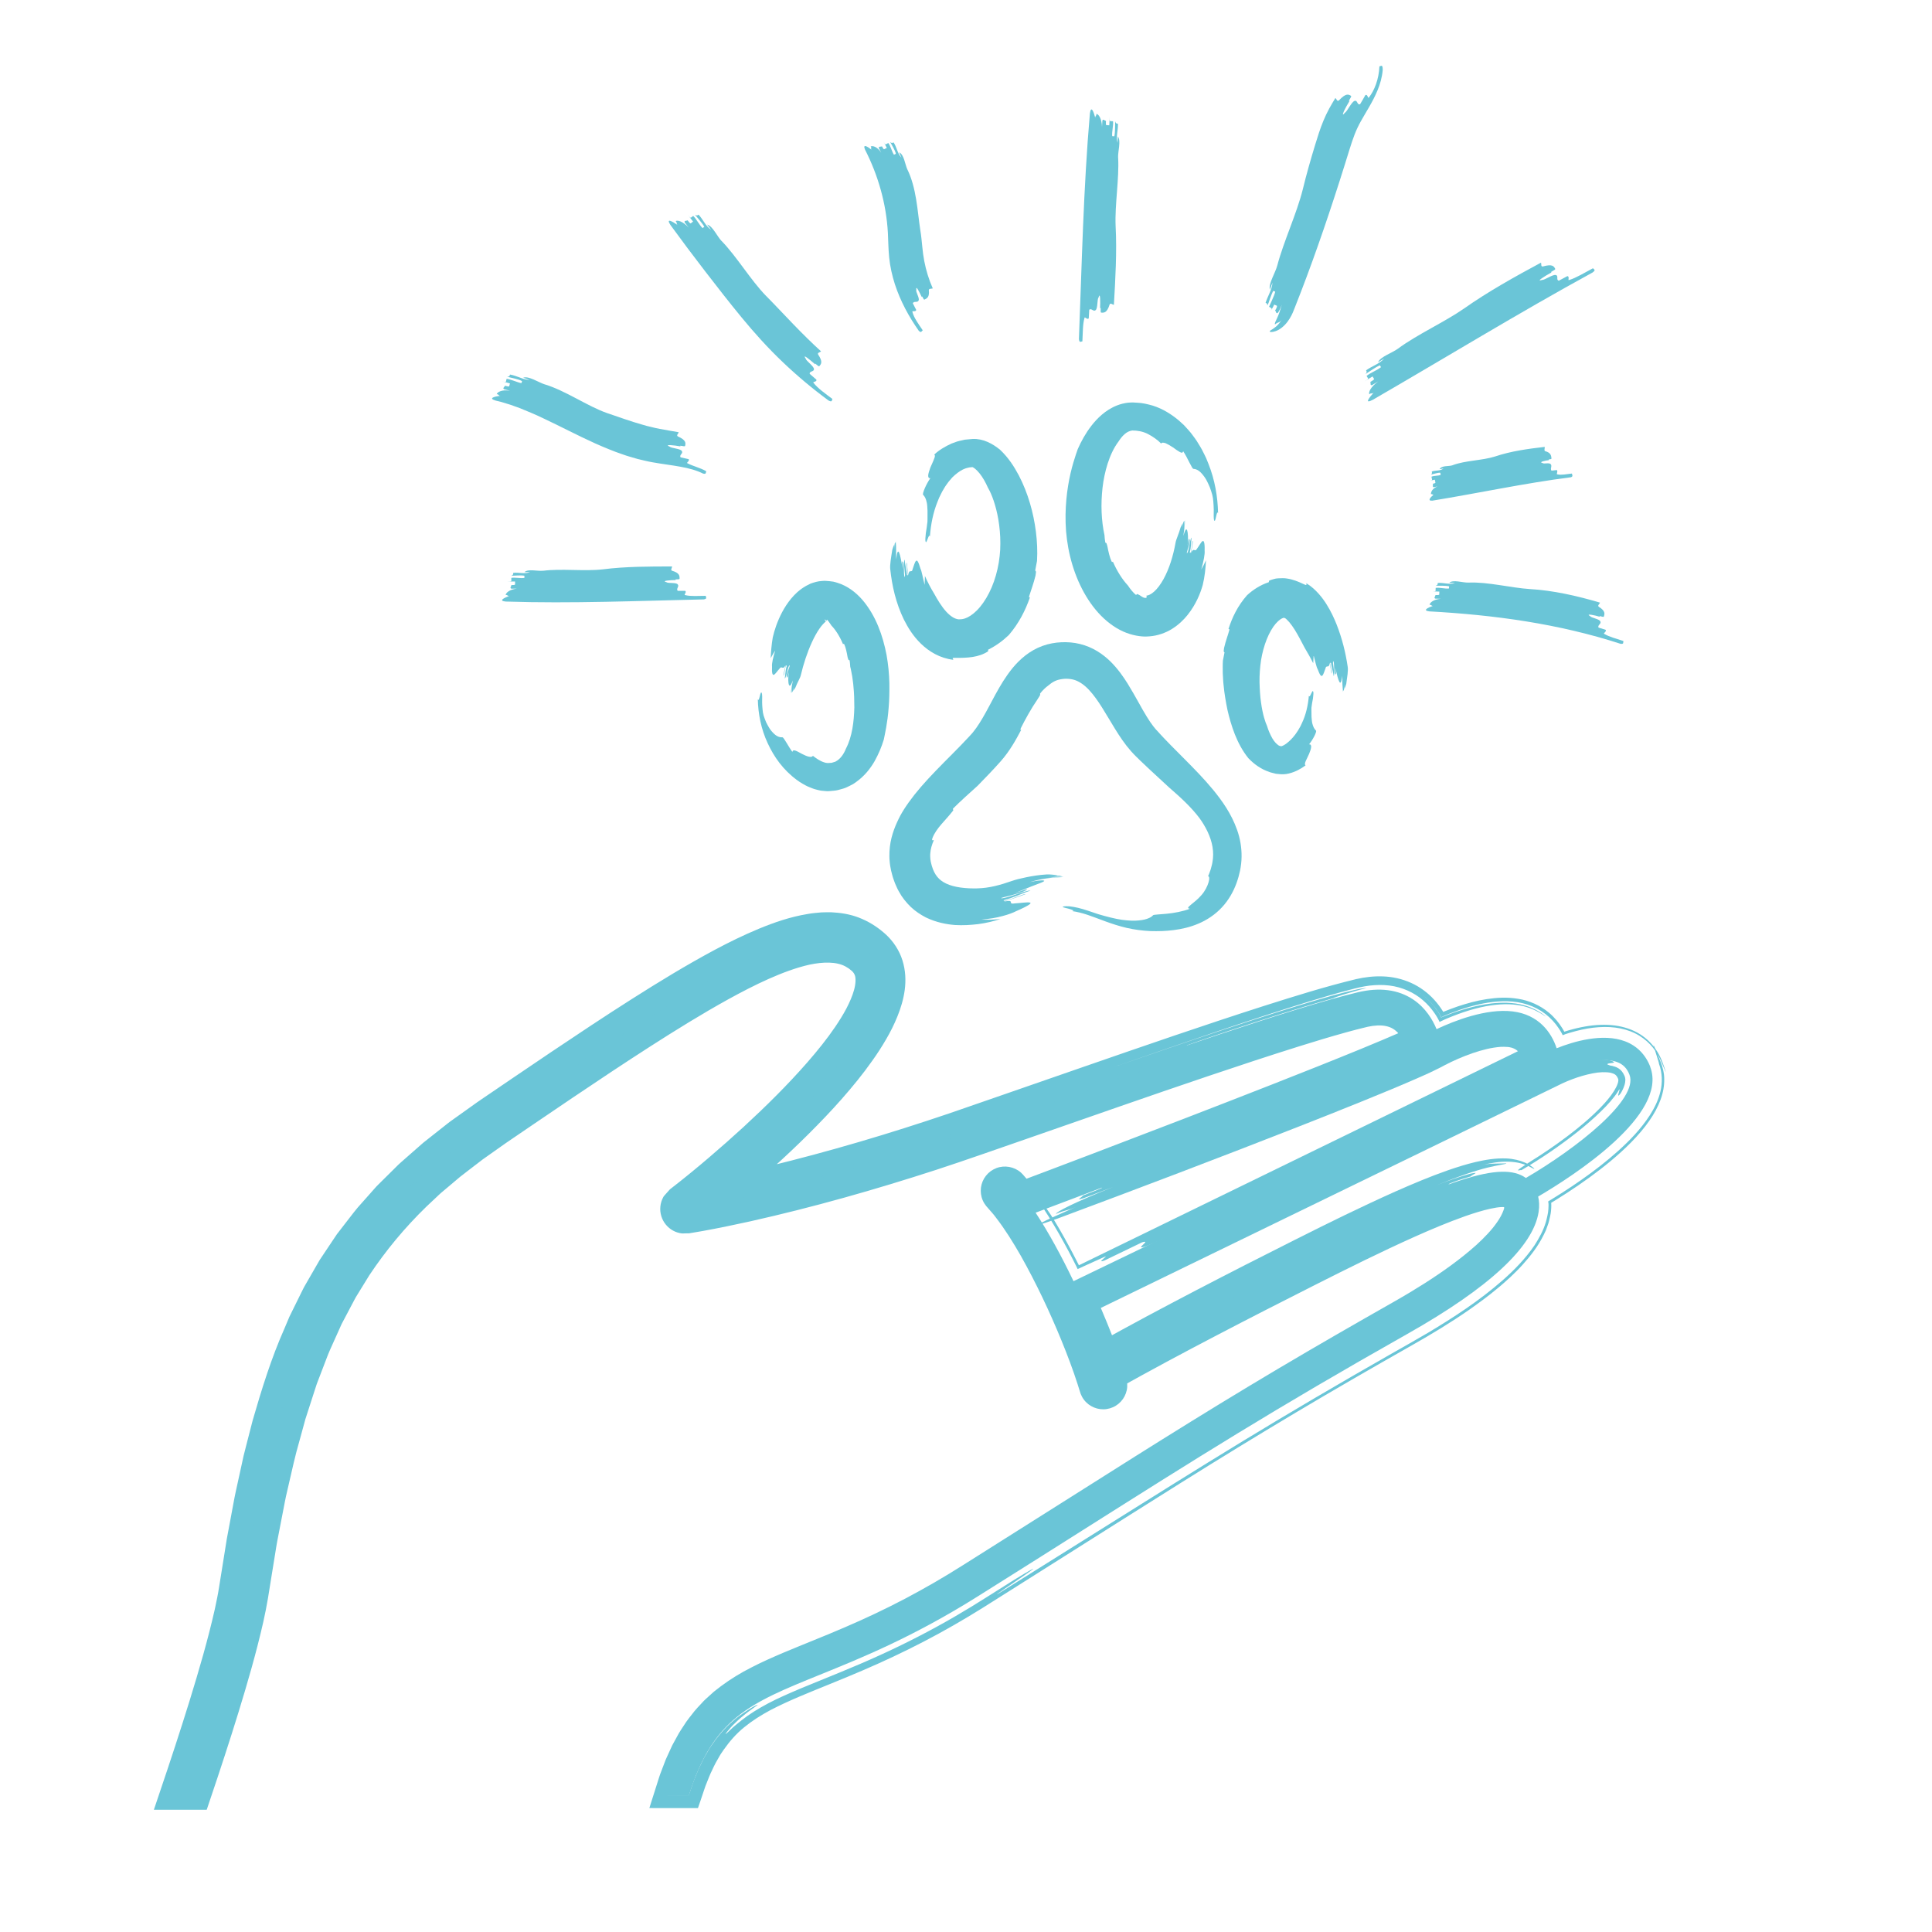
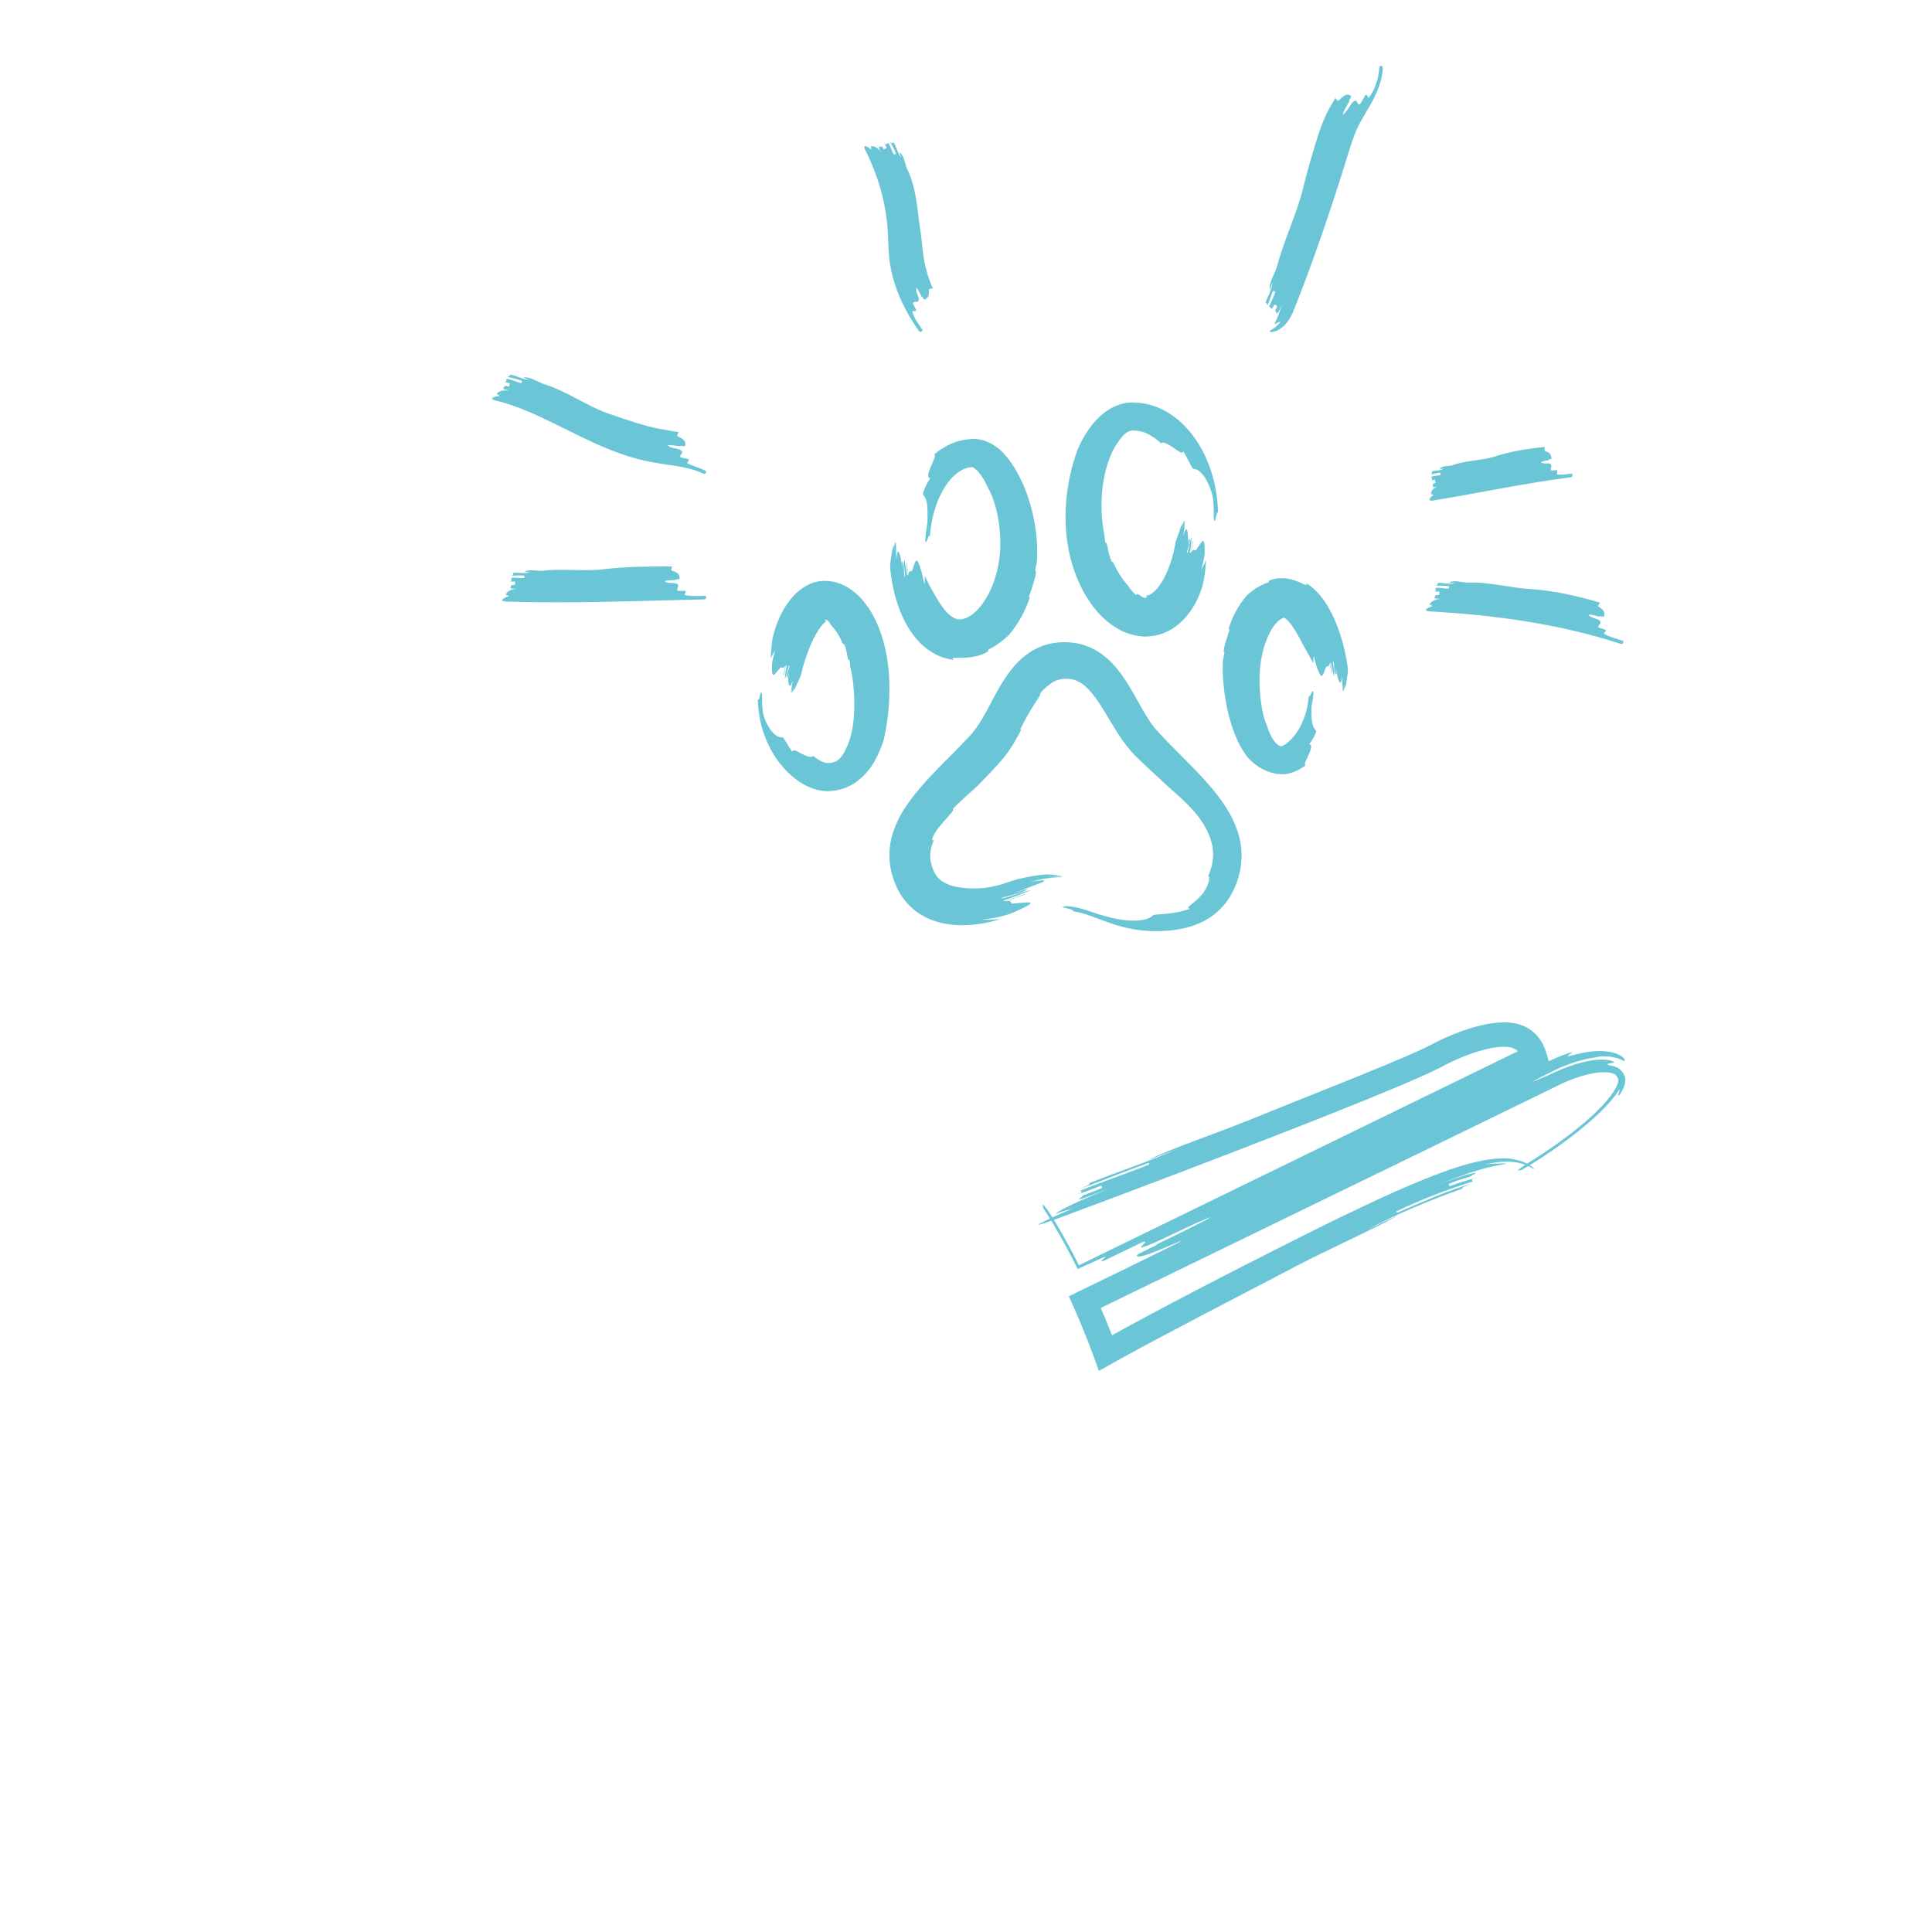
<svg xmlns="http://www.w3.org/2000/svg" id="Calque_1" data-name="Calque 1" viewBox="0 0 800 800">
  <defs>
    <style>
      .cls-1 {
        fill: #6ac5d7;
        stroke-width: 0px;
      }
    </style>
  </defs>
  <path class="cls-1" d="M386.67,347.91c-.3-.18-1,.54-.58-.84.82-2.16,2.2-3.99,3.72-5.77,1.53-1.78,3.21-3.53,4.92-5.73-.05-.22-.11-.45-.16-.68,3.05-3.09,6.57-6.2,10.23-9.51,3.16-3.25,6.42-6.59,9.6-10.18,3.84-4.38,6.28-8.88,8.48-13.03-.3.11-.52.12-.14-.73,1.73-3.45,4.21-7.99,6.8-11.75.34-.59.7-1.13,1.05-1.67.2-.46.12-.68.07-.82,1.21-1.52,2.35-2.58,3.39-3.32,1.59-1.37,3.12-2.25,5.15-2.6,1-.19,2.16-.28,3.17-.19,1.03.07,2.01.25,2.96.6,1.89.7,3.83,2.06,5.7,4.09,1.87,2.01,3.64,4.54,5.37,7.29,1.74,2.76,3.44,5.73,5.33,8.78,1.89,3.05,3.96,6.2,6.6,9.2,1.4,1.57,2.65,2.75,3.96,4.03,1.3,1.26,2.62,2.49,3.94,3.72,2.61,2.42,5.25,4.86,7.92,7.32,4.6,3.98,9.06,8.05,12.48,12.58,2.46,3.37,4.71,7.6,5.44,11.96.38,2.17.34,4.35-.03,6.39-.15,1.01-.5,2.06-.75,3.05-.36.95-.64,1.91-1.07,2.74.55-.08.68,1.01.2,2.56-.45,1.56-1.47,3.63-2.98,5.31-2.94,3.45-7.21,5.33-4.71,5.58-2.91,1.12-6.66,1.8-9.68,2.08-3.01.31-5.38.32-5.62.63-.36.44-.93.85-1.86,1.23-.93.39-2.23.75-4.03.9-1.81.2-4.12.13-7-.26-2.84-.42-6.2-1.28-9.77-2.33-2.78-.91-5.83-2.05-8.42-2.64-1.3-.32-2.51-.48-3.5-.61-1-.04-1.78-.06-2.2.01-.82.14-.75.28-.24.43.51.15,1.19.35,1.95.51,1.48.41,2.87.9,1.6,1.03,2.06.29,4.11.8,6.35,1.54,2.23.74,4.69,1.72,7.41,2.71,2.72.99,5.71,1.98,8.88,2.72,3.18.71,6.46,1.15,9.73,1.3,1.62.03,3.25.06,4.84-.01,1.58-.06,3.2-.2,4.83-.4,3.28-.42,6.74-1.18,10.24-2.67,3.48-1.46,6.99-3.77,9.76-6.78,2.8-3,4.76-6.56,6.01-10.01.28-.86.62-1.74.84-2.59l.63-2.56c.37-1.88.62-3.83.63-5.77.06-3.89-.65-7.7-1.84-11.06-2.4-6.79-6.17-12.03-9.95-16.66-3.83-4.63-7.84-8.7-11.75-12.64-1.92-1.94-3.85-3.87-5.78-5.82l-2.78-2.88-1.35-1.44c-.44-.48-.92-.99-1.2-1.33-.98-.94-2.61-2.89-4.65-6.24-2.09-3.32-4.41-7.98-7.92-13.68-1.8-2.84-3.94-5.97-7.04-9.06-1.57-1.53-3.4-3.04-5.54-4.33-2.13-1.29-4.57-2.33-7.12-2.95-2.57-.64-5.13-.82-7.68-.72-2.55.11-5.25.58-7.84,1.52-2.59.93-5,2.33-7.07,3.94-2.07,1.61-3.82,3.41-5.32,5.23-2.99,3.66-5.13,7.38-7.07,10.89-1.91,3.51-3.61,6.86-5.35,9.82-.87,1.48-1.74,2.86-2.62,4.1-.44.63-.89,1.2-1.33,1.75l-.67.78-.85.93c-2.31,2.52-4.73,4.95-7.08,7.33-4.72,4.74-9.24,9.28-12.97,13.61-3.74,4.33-6.69,8.47-8.57,11.94-.45.83-.86,1.71-1.27,2.59-.92,2-1.75,4.19-2.35,6.58-.6,2.38-.91,4.98-.87,7.61,0,.66.03,1.32.1,1.98.07.66.11,1.32.23,1.97.12.64.22,1.33.36,1.92l.45,1.76c.27,1.16.76,2.37,1.17,3.54.23.59.52,1.18.78,1.76.27.58.53,1.17.89,1.74,1.23,2.31,2.96,4.45,4.86,6.3,1.94,1.84,4.12,3.25,6.28,4.37,4.37,2.1,8.54,2.85,12.07,3.13,3.25.19,6.35,0,9.55-.37,3.18-.41,6.32-1.16,9.3-2.13-2.91.32-5.63.4-7.96.21,3.13-.19,6.27-.72,8.8-1.43,2.55-.67,4.49-1.44,5.51-1.98,2.9-1.25,4.52-2.11,5.35-2.65.83-.55.87-.83.42-.95-.89-.25-3.8.2-6.26.35-1.71.27-1.54-.2-1.61-.57-.07-.4-.36-.63-2.93-.2,3.58-1.05,5.33-1.76,8.94-3.02.11-.35-2.64.75-5.1,1.66-2.47.9-4.71,1.51-3.6.7,3.48-.8,7.13-2.68,10.83-3.88-.78-.18-3.96.91-6.81,1.87-2.85.97-5.46,1.63-5.29,1.19.91-.35,3.42-.85,5.81-1.57,2.38-.7,4.65-1.45,4.85-2.02.07-.24-3.59,1.07-5.33,1.69,2.76-1.11,5.2-2.1,7.17-2.89,1.03-.4,1.94-.75,2.7-1.04.78-.28,1.4-.52,1.84-.73.88-.41,1.04-.64.21-.72-.81-.04-2.64.08-5.47.72,1.91-.59,4.33-1.19,6.88-1.53,2.53-.4,5.14-.47,7.36-.58,0,0-.02,0-.03-.01-2.21-.02-6.08.11-8.08.56,2.47-.48,5.03-.7,7.56-.74-.4-.12-.86-.24-1.35-.35-.96-.05-1.92,0-2.89.08-.98.05-1.95.18-2.93.36,1.66-.32,3.37-.48,5.08-.6-.65-.15-1.35-.18-2.1-.27-.75-.07-1.55-.13-2.38-.11-3.12.18-6.1.67-8.55,1.17-2.49.51-4.42,1-5.76,1.47-5.31,1.86-9.7,3.01-14.41,3.13-.58.05-1.17.03-1.77.02-.6-.02-1.18,0-1.78-.04l-1.81-.13-1.74-.2c-2.27-.32-4.3-.87-5.89-1.63-1.61-.76-2.76-1.66-3.7-2.8-.94-1.14-1.7-2.63-2.25-4.52-.15-.46-.24-.99-.37-1.47l-.09-.37-.04-.31-.1-.62c-.06-.83-.13-1.64-.03-2.49.11-1.68.63-3.49,1.46-5.4Z" />
  <path class="cls-1" d="M394.72,273.19c.07-.35-.98-.83.75-.79.67,0,1.32,0,1.96.01.62-.02,1.22-.03,1.82-.05.59-.04,1.18-.08,1.77-.12l1.72-.21c2.26-.36,4.46-1.03,6.43-2.35v-.66c3.21-1.58,6.09-3.69,8.58-6.09,4.14-4.83,6.84-10.15,8.72-15.56-.25.07-.45.06-.32-.5.7-2.26,1.86-5.29,2.64-8.55.08-.49.15-.98.2-1.46-.05-.4-.23-.53-.34-.61.3-1.47.55-2.78.76-4,.24-4.07.03-8.19-.47-12.12-.51-3.97-1.31-7.91-2.47-11.8-1.15-3.89-2.65-7.74-4.6-11.48-1.97-3.72-4.35-7.4-7.75-10.6-1.53-1.26-3.24-2.4-5.15-3.24-1.88-.86-4.14-1.35-6.2-1.25-.73.05-1.43.14-2.15.2-.36.03-.73.07-1.09.1-.36.08-.72.16-1.09.25-.73.18-1.49.29-2.21.54-.72.26-1.44.52-2.16.79-2.78,1.23-5.39,2.83-7.24,4.61.49.24.31.99-.12,1.94-.35,1.02-.99,2.23-1.47,3.43-.43,1.25-.85,2.39-.89,3.22-.03.84.21,1.3.92,1.12-1.73,2.38-3.48,6.52-3.02,6.94.68.64,1.19,1.62,1.54,3.37.19.88.18,1.88.27,3.18.03.64.03,1.34,0,2.09-.02.76.02,1.6-.02,2.5-.03.35-.08.72-.15,1.1-.05.39-.09.79-.14,1.19-.11.81-.26,1.63-.38,2.41-.15,1.56-.3,2.9-.14,3.4.14.45.28.41.43.13.15-.28.32-.71.49-1.16.33-.9.66-1.77.91-.99.36-5.05,1.37-10,3.17-14.43l.67-1.65c.24-.54.52-1.04.78-1.57.48-1.08,1.12-1.99,1.68-2.98.29-.48.64-.89.95-1.34.31-.45.63-.9.99-1.27l1.02-1.19c.37-.33.73-.66,1.09-1.01,1.46-1.25,2.97-2.26,4.44-2.74.74-.18,1.46-.46,2.19-.45.2-.02.35-.04.48-.07.11-.02.03.01.06-.02,0,.02.01-.02.04,0,.14.04.63.27,1.18.73.56.46,1.2,1.12,1.83,1.9,1.26,1.57,2.45,3.64,3.44,5.89.88,1.41,2.69,5.28,3.89,10.95.61,2.82,1.04,6.06,1.21,9.52.07,1.75.07,3.46-.01,5.23-.11,1.76-.3,3.54-.59,5.32-.59,3.55-1.58,7.06-2.92,10.23-1.34,3.16-3.03,5.98-4.82,8.13-1.79,2.16-3.66,3.59-5.16,4.33-1.51.74-2.6.83-3.34.81-.18.02-.32,0-.48.01-.69-.1-1.38-.31-2.25-.82-.86-.52-1.85-1.31-2.8-2.37-1.92-2.11-3.64-4.97-4.99-7.45-1.38-2.22-2.68-4.72-3.82-7.33-.04,1.34-.08,2.59-.11,3.7-.74-2.78-1.19-5.64-1.73-6.7-.89-3.01-1.36-3.68-1.87-3.21-.49.47-.9,2.05-1.38,3.4-.29,1.89-1.62-.41-1.73,2.55-.34-2.07-.49-3.12-.7-5.21-.3-.09-.04,1.52.2,2.97.26,1.45.48,2.75-.11,2.11-.15-2.04-.81-4.25-.98-6.37-.36.4-.24,2.25-.06,3.96.18,1.71.41,3.28.01,3.19-.2-.56-.22-2.09-.25-3.52-.05-1.42-.1-2.73-.61-2.89-.19-.06,0,2.08.16,3.15-.62-3.27-1.07-5.82-1.52-6.79-.44-.97-.93-.36-1.2,2.78-.18-2.16.09-5.21-.04-7.47,0,0,0,.01-.02.02-.03,1.13-.18,3.09-.14,4.14-.04-1.29-.06-2.58-.05-3.87-.13.2-.26.44-.39.68-.11.97-.17,1.95-.14,2.96-.02-.86-.05-1.73-.04-2.59-.31.65-.58,1.41-.82,2.24-.49,3.12-1.05,6.25-.84,7.97.75,6.94,2.3,13.95,5.65,20.87,1.73,3.44,3.87,6.91,7.13,10.06,1.63,1.57,3.54,3.04,5.79,4.23,2.24,1.19,4.84,2.05,7.53,2.37Z" />
  <path class="cls-1" d="M341.94,257.41c-.17-.31-.36-.59-.44-.76.06-.24.32-.07.42.15.06.08.09.21.12.26.05.07-.1.12.13.03.08-.18.16-.36.25-.53.48.46,1.15,1.33,1.85,2.46,1.73,1.77,3.51,4.58,4.81,7.73.17-.16.33-.26.51.04.62,1.31,1.03,3.32,1.4,5.43.09.3.19.61.28.91.17.22.38.24.51.26.19.96.2,1.86.28,2.66.36,1.3.53,2.66.82,4.01.16,1.38.42,2.71.51,4.18.3,2.9.37,5.81.37,8.76-.16,5.8-.86,11.97-3.47,16.99-.89,2.21-2.23,4.21-4.12,5.25-.33.25-.75.27-1.14.42-.2.06-.4.12-.61.19l-.65.05c-.88.1-1.68.07-2.48-.22-1.68-.51-3.35-1.66-4.7-2.73-.21.49-.81.55-1.64.37-.85-.15-1.85-.64-2.85-1.14-1.95-1.02-3.76-2.26-3.98-.82-1.72-2.28-3.56-6.08-4.13-6.06-.89.06-2.12-.18-3.46-1.45-.67-.64-1.5-1.5-2.19-2.74-.37-.62-.74-1.31-1.13-2.11-.35-.8-.67-1.7-1.01-2.69-.24-.79-.38-1.7-.45-2.64-.08-.94-.17-1.9-.17-2.79.03-1.78.07-3.29-.13-3.86-.14-.38-.28-.35-.43-.11-.15.24-.27.8-.4,1.32-.26,1.06-.51,2.16-.83,1.25.14,6.17,1.38,12.43,4.06,18.2,2.66,5.77,6.43,11.13,12.21,15.36.75.52,1.45,1.05,2.32,1.51.86.47,1.63.95,2.64,1.34.96.4,1.9.8,3.08,1.08.58.14,1.17.31,1.78.41.62.08,1.25.14,1.88.18l.94.06c.31,0,.6-.03.9-.05.61-.05,1.17-.1,1.72-.16,1.11-.07,2.22-.41,3.32-.72.54-.17,1.11-.3,1.62-.54.51-.23,1.02-.47,1.52-.72.5-.25,1.01-.5,1.49-.77l1.32-.91c3.48-2.5,5.85-5.59,7.56-8.55,1.66-2.98,2.91-5.98,3.8-8.93.42-2.08,1.57-6.98,2.02-13.2.28-3.12.34-6.54.3-10.19-.09-3.75-.46-7.72-1.17-11.71-1.53-7.96-4.39-16.11-9.83-22.58-2.71-3.19-6.33-6-10.52-7.27-.56-.17-1.13-.33-1.68-.47-.55-.08-1.08-.15-1.61-.2-1.05-.11-2.05-.19-3-.09-1.9.09-3.52.62-4.85,1.11-.63.3-1.25.61-1.85.94-.35.19-.7.42-1.05.64-.31.21-.63.39-.89.6-.53.41-1.1.84-1.58,1.27-.98.88-1.85,1.79-2.63,2.73-1.55,1.87-2.76,3.78-3.76,5.66-1.98,3.76-3.19,7.42-3.87,10.46-.49,2.84-.73,5.72-.85,8.56.63-1.18,1.26-2.25,1.86-3.15-.83,2.69-1.47,5.43-1.31,6.57-.15,3.02.26,3.73.83,3.43.58-.3,1.4-1.57,2.29-2.52.91-1.42,1.37.83,2.48-1.42-.4,1.7-.58,2.55-.9,4.27.26.14.41-1.19.62-2.39.21-1.2.47-2.26.8-1.57-.57,1.59-.58,3.49-.85,5.19.42-.24.72-1.69,1.05-3.04.33-1.34.69-2.57,1.03-2.35-.07.91-1.96,4.53-1.05,5.01.17.09.47-1.58.65-2.41-.35,2.6-.27,4.63.05,5.41.33.78.82.36,1.63-1.82-.25,1.56-.85,3.74-.72,5.27,0,0,0,0,.02-.01.04-.76.29-2.11.39-2.87-.1.92-.17,1.83-.19,2.69.14-.14.27-.29.4-.45.13-.64.26-1.3.34-2.01-.07.6-.11,1.19-.15,1.77.33-.43.64-.9.97-1.44.78-2.06,2-3.98,2.24-5.13,1.09-4.65,2.63-9.35,4.54-13.53.95-2.08,2.01-4.06,3.12-5.65.55-.81,1.11-1.5,1.61-2.03.26-.29.49-.46.7-.68.1-.06.19-.13.27-.2.08-.08.18-.09.11-.07Z" />
  <path class="cls-1" d="M474.69,246.63c.02.35.3.67-.03.88-.14.03-.27.08-.43.07-.16-.02-.32-.03-.48-.07l-.46-.18-.45-.26c-.6-.38-1.15-.82-2.02-1.12l-.4.43c-1.18-.96-2.34-2.36-3.41-3.98-2.43-2.62-4.56-6.08-6.19-9.84-.16.17-.32.29-.53-.07-.76-1.56-1.3-3.94-1.77-6.4-.12-.36-.23-.71-.32-1.07-.17-.26-.38-.29-.51-.32-.2-1.13-.3-2.16-.35-3.11-1.32-6.06-1.57-12.86-.81-19.59.39-3.38,1.08-6.76,2.13-10.05,1.06-3.27,2.5-6.5,4.49-9.12.75-1.19,1.6-2.26,2.56-3.09.97-.84,1.97-1.32,3.13-1.48,1.95-.02,4.37.35,6.46,1.43,2.09,1.09,4.05,2.47,5.51,3.98.22-.48.9-.45,1.84-.15.87.38,2.01,1.03,3.07,1.75,1.01.76,2.06,1.48,2.8,1.89.73.41,1.27.44,1.39-.34,1.86,2.74,3.64,7.29,4.25,7.32.91.04,2.17.45,3.51,2,.66.78,1.51,1.8,2.19,3.24.36.71.73,1.52,1.11,2.43.37.91.66,1.93,1,3.06.11.45.21.93.29,1.42.07.5.11,1.02.16,1.55.08,1.06.15,2.14.17,3.14-.03,2.01-.07,3.72.12,4.36.14.45.28.41.43.13.15-.28.27-.9.41-1.49.26-1.2.52-2.42.83-1.4-.14-6.92-1.34-13.83-3.94-20.41l-1-2.46c-.36-.81-.78-1.61-1.18-2.41-.75-1.61-1.77-3.15-2.71-4.7-.49-.77-1.08-1.51-1.62-2.26-.55-.75-1.1-1.49-1.76-2.19l-1.92-2.11-2.18-1.98c-3.04-2.53-6.57-4.8-10.76-6.11-2.1-.59-4.26-1.13-6.5-1.2l-1.73-.1c-.63-.01-1.44.05-2.15.11-1.46.2-2.91.54-4.27,1.07-2.64,1.02-4.69,2.42-6.41,3.88-1.72,1.47-3.11,3.02-4.33,4.59-2.43,3.14-4.18,6.37-5.64,9.65-.8,2.32-2.82,7.82-3.99,15.12-.61,3.65-1,7.75-1.07,12.09-.02,2.15.03,4.46.21,6.77.19,2.31.5,4.65.93,6.98,1.72,9.33,5.53,18.57,11.33,25.58,2.89,3.49,6.33,6.4,9.99,8.32,3.66,1.94,7.47,2.7,10.28,2.77.68.02,1.41-.05,2.1-.09,3.19-.24,6.48-1.36,9.16-3.02,2.69-1.66,4.88-3.75,6.58-5.89,3.4-4.3,5.22-8.75,6.24-12.4.82-3.4,1.17-6.84,1.33-10.19-.65,1.44-1.31,2.74-1.96,3.83.96-3.21,1.56-6.49,1.4-7.79.1-3.54-.36-4.32-.92-3.93-.57.39-1.36,1.93-2.23,3.1-.9,1.72-1.39-.86-2.48,1.83.38-2,.56-3,.82-5.04-.27-.15-.37,1.42-.56,2.83-.2,1.41-.45,2.65-.78,1.88.56-1.88.52-4.1.73-6.1-.41.31-.66,2.04-.97,3.62-.3,1.58-.65,3.02-1,2.8.02-.54.52-1.87.86-3.15.36-1.28.53-2.51.09-2.75-.19-.09-.42,1.88-.59,2.86.29-3.05.13-5.44-.2-6.36-.34-.93-.83-.38-1.57,2.28.21-1.87.73-4.53.6-6.54,0,0,0,.01-.02.02-.03,1-.27,2.72-.33,3.64.07-1.13.12-2.27.14-3.4-.14.18-.27.38-.4.59-.12.84-.25,1.68-.3,2.56.04-.74.09-1.49.1-2.24-.31.56-.63,1.19-.94,1.87-.71,2.62-1.88,4.96-2.09,6.32-.97,5.47-2.62,10.81-4.99,15.1-1.18,2.11-2.54,3.97-3.87,5.14-1.35,1.2-2.41,1.61-3.21,1.68Z" />
  <path class="cls-1" d="M540.96,241.53c-.2.3.57,1.18-1.02.4-2.38-1.13-4.59-2.02-6.99-2.37-.6-.11-1.2-.15-1.81-.15-.61,0-1.24.01-1.87.06-.32.03-.63.04-.95.1-.32.07-.65.15-.97.24-.68.19-1.24.38-1.84.62-.04.22-.1.43-.13.65-3.56,1.16-6.51,3.13-8.96,5.34-3.98,4.51-6.23,9.32-7.74,14.06.24-.05.44-.04.35.45-.53,1.98-1.55,4.61-2.18,7.42-.05.42-.1.84-.15,1.26.06.34.24.46.35.53-.29,1.26-.44,2.38-.67,3.41-.13,1.74-.05,3.47-.06,5.2.12,1.71.14,3.48.36,5.13.31,3.33.89,6.69,1.58,10.06.77,3.37,1.74,6.76,3.06,10.13,1.35,3.36,3.08,6.75,5.59,9.87,2.35,2.48,5.32,4.59,8.57,5.66.56.28,1.23.35,1.87.55.32.08.65.16.98.25.34.03.68.07,1.02.1,1.35.17,2.92.17,4.33-.21,2.82-.67,5.12-2.03,6.93-3.36-.88-.61.61-2.7,1.47-4.8.9-2.1,1.33-4.05-.02-3.91,1.56-1.93,3.32-5.28,2.85-5.71-.67-.63-1.17-1.53-1.53-3.04-.18-.75-.21-1.6-.31-2.67-.03-.53-.04-1.1-.02-1.72-.01-.63-.04-1.31-.01-2.04.08-.57.17-1.2.26-1.85.1-.65.27-1.31.36-1.95.15-1.27.29-2.37.14-2.77-.14-.38-.28-.35-.43-.11-.15.24-.32.58-.49.95-.33.73-.66,1.42-.91.8-.35,4.06-1.25,7.95-2.89,11.36l-.6,1.28-.7,1.2c-.22.41-.47.8-.73,1.16-.26.36-.49.77-.77,1.11-1.07,1.42-2.28,2.63-3.43,3.52-.29.2-.58.47-.83.58-.25.13-.54.37-.72.4-.2.09-.42.22-.47.2-.04,0-.05.04-.06.05,0-.02,0-.02,0,0v.03s-.03-.02-.05-.02c-.02-.01-.09-.01-.17,0-.17.06-.26-.05-.39-.06-.06-.02-.13.03-.19-.02-.06-.04-.12-.08-.19-.1-.07-.03-.14-.03-.22-.06-.08-.07-.15-.13-.24-.18-.66-.43-1.62-1.37-2.47-2.82-.83-1.48-1.64-3.22-2.23-5.23-.62-1.27-1.8-4.67-2.46-9.68-.37-2.47-.54-5.36-.62-8.38-.03-2.93.17-6.01.63-9.06.49-3.04,1.3-6.01,2.35-8.65,1.05-2.64,2.38-4.94,3.72-6.49,1.34-1.58,2.58-2.26,3.16-2.39.06-.07.29-.06.39-.01.13.02.24.07.31.13l.13.04s0,.03,0,.03c.04.03.1.05.16.11.13.13.26.2.42.36.31.29.66.65,1.03,1.08.74.86,1.53,1.98,2.29,3.18,1.51,2.43,2.88,5.16,4.08,7.41,1.21,2.04,2.45,4.2,3.56,6.44.06-1.18.12-2.28.17-3.26.66,2.42,1.15,4.88,1.69,5.76.94,2.54,1.44,3.06,1.92,2.63.47-.43.85-1.81,1.31-3,.27-1.65,1.62.25,1.69-2.3.36,1.76.52,2.64.78,4.43.3.06,0-1.31-.27-2.53-.27-1.23-.51-2.33.09-1.82.16,1.74.86,3.59,1.1,5.4.34-.37.17-1.95-.03-3.4-.21-1.45-.45-2.79-.05-2.73.44.94,0,5.23.95,5.44.2.04-.06-1.79-.22-2.7.67,2.76,1.22,4.94,1.69,5.77.46.84.94.26,1.11-2.49.24,1.87.09,4.56.22,6.69,0,0,0-.01.02-.02.03-1.07.14-2.86.06-3.78.09,1.14.14,2.31.13,3.53.13-.19.26-.41.38-.64.09-.91.14-1.8.07-2.71.06.76.09,1.56.11,2.35.28-.6.55-1.32.77-2.08.39-2.84.85-5.57.6-7.03-.87-5.9-2.28-11.6-4.51-17.34-1.14-2.87-2.46-5.73-4.3-8.64-.91-1.45-1.97-2.91-3.27-4.36-1.33-1.47-2.75-2.85-5.01-4.26Z" />
  <path class="cls-1" d="M224.89,236.34c7.67-.98,17.03.3,24.77-.59,9.29-1.19,19.35-1.19,28.64-1.19,0,.59-.77,1.48,0,1.78,3.1.89,3.1,2.08,3.1,3.26,0,.59-2.32,0-1.55.59-2.32,0-6.2.3-3.87.89.77.59,3.87,0,4.64.89.78.89-.77,1.78,0,2.67h3.1c.77.59-.77,1.78,0,1.78,2.32.59,5.42.3,8.51.3,0,.59.78,1.19-.77,1.48-27.1.59-54.97,1.78-82.06.89-3.1-.3-.77-1.48,1.55-2.37-.77.3-.77-.59-1.55-.3,0-.89,1.55-2.37,4.65-2.67h-2.32c-.77-.3,0-.89,0-1.48.78,0,1.55,0,1.55-.3v-1.19h-3.1c.77,0,1.55,0,1.55-.3v-1.19c1.55-.3,3.87.3,5.42,0v-.89c-1.55-.3-3.87,0-5.42,0,.78-.3.78-.59.78-1.19,2.32-.3,4.64.59,6.97-.3h-2.32c1.55-1.48,5.42-.3,7.74-.59Z" />
  <path class="cls-1" d="M225.49,159.13c8.84,2.68,17.71,9.05,25.84,11.9,4.9,1.67,9.8,3.44,14.65,4.81.61.17,1.21.36,1.81.52l1.81.43,1.8.44,1.83.37c2.48.48,5.1.89,7.81,1.38-.11.58-1.16,1.3-.31,1.75,3.44,1.53,3.21,2.74,2.96,3.89-.12.57-2.65-.53-1.88.23-2.65-.51-7.03-.93-4.53.09.76.73,4.36.76,5.06,1.82.68,1.04-1.2,1.58-.52,2.62.85.16,2.5.53,3.31.74.65.78-1.23,1.53-.43,1.73,2.21,1.16,5.21,1.83,7.75,3.27-.15.26-.1.62-.23.85-.06.11-.17.19-.37.2-.17.03-.4.01-.74-.08-2.68-1.34-5.84-2.2-9.37-2.83-3.53-.65-7.38-1.09-11.51-1.83-2.08-.35-4.16-.91-6.25-1.39-1.03-.27-2.03-.59-3.05-.89-1.02-.3-2.04-.6-3.01-.97l-2.97-1.05-2.89-1.14c-1.95-.75-3.78-1.6-5.66-2.41-7.39-3.34-14.34-7.03-21.13-10.22-3.4-1.64-6.75-3.05-10.1-4.39l-2.51-.9-1.25-.45c-.42-.14-.84-.25-1.25-.38l-2.5-.77-2.51-.62c-3.02-.95-.55-1.63,2.07-1.98-.86.12-.67-.75-1.54-.63.09-.44.61-.93,1.55-1.26.47-.16,1.04-.3,1.71-.33.67-.02,1.43.04,2.28.2l-2.49-.69c-.77-.47.21-.86.35-1.44.85.22,1.69.47,1.77.18.08-.29.23-.86.31-1.14-.43-.12-1.08-.31-1.73-.47-.66-.14-1.32-.28-1.75-.37.88.19,1.75.37,1.82.09.07-.29.21-.86.28-1.15,1.84.21,4.34,1.45,6.12,1.8l.28-.84c-1.63-.92-4.42-1.32-6.19-1.82.97-.06,1.04-.33,1.19-.91,1.39.24,2.72.74,4.03,1.22,1.3.52,2.61.96,4.09.99l-2.65-.9c2.27-.84,6.27,1.91,8.86,2.75Z" />
-   <path class="cls-1" d="M298.84,99.82c6.28,6.51,11.97,16.1,18.23,22.56,3.81,3.83,7.56,7.89,11.36,11.81,3.79,3.93,7.67,7.77,11.55,11.3-.4.44-1.65.5-1.2,1.32,2.02,3.02,1.27,3.91.49,4.8-.39.45-2.02-1.79-1.74-.75-2.02-1.78-5.5-4.68-3.93-2.39.25,1.06,3.33,3.06,3.43,4.32.1,1.27-1.86.73-1.77,2,.69.61,2.09,1.82,2.79,2.42.32,1.05-1.86.76-1.15,1.36,1.75,2.26,4.84,4.4,7.81,6.65-.37.46.03,1.52-1.64.61-6.63-4.88-13.01-10.22-19.04-15.98-6.05-5.75-11.69-12.02-16.91-18.36-5.24-6.36-10.16-12.71-15.08-19.08-4.91-6.37-9.72-12.77-14.4-19.21-1.99-3.06.62-1.62,2.99,0-.79-.54-.08-1.08-.88-1.62.7-.54,2.99,0,5.44,2.69l-1.67-2.16c-.32-.9.7-.54,1.17-.9.56.72,1.11,1.44,1.35,1.26.23-.18.7-.54.94-.72-.55-.72-1.67-2.16-2.22-2.88.55.72,1.11,1.44,1.34,1.26.23-.18.7-.54.94-.72,1.34,1.26,2.54,3.78,3.89,5.04l.7-.54c-.88-1.62-2.78-3.6-3.89-5.04.79.54,1.03.36,1.5,0,1.9,1.98,2.86,4.68,5.23,6.3l-1.66-2.16c2.28.54,4.12,4.86,6.02,6.84Z" />
  <path class="cls-1" d="M375.78,70.27c1.74,3.57,2.84,7.86,3.56,12.2.73,4.34,1.11,8.72,1.72,12.7.41,2.4.61,4.75.83,6.91.21,2.2.46,4.11.83,6.03.73,3.85,1.92,7.7,3.52,11.31-.54.24-1.62-.03-1.63.71.31,2.84-.69,3.39-1.77,3.91-.55.27-.93-1.95-1.16-1.05-.95-1.95-2.5-5.26-2.26-3-.31.93,1.44,3.38.96,4.43-.47,1.07-1.93.08-2.4,1.16.34.7,1.04,2.09,1.41,2.76-.15.97-1.94.15-1.57.84.6,2.39,2.49,4.98,4.26,7.58-.25.17-.38.49-.6.63-.21.15-.5.13-1.07-.47-4.02-5.73-7.53-12.11-9.85-19.2-1.13-3.55-1.99-7.27-2.37-11.09-.38-3.78-.37-7.22-.54-10.25-.66-12.04-4.05-23.84-9.46-34.42-1.07-2.52.94-1.36,2.75.07-.59-.48.18-.9-.42-1.37.77-.44,2.8.07,4.36,2.57-.31-.66-.65-1.3-.99-1.95-.07-.79.79-.42,1.31-.69.34.66.68,1.32.95,1.18.26-.13.8-.4,1.06-.53-.35-.67-1.03-2.02-1.41-2.67.37.66.7,1.34.97,1.2.26-.14.79-.41,1.05-.55.99,1.23,1.47,3.56,2.34,4.84l.81-.36c-.34-1.55-1.64-3.53-2.37-4.89.62.55.89.42,1.41.15,1.35,1.98,1.53,4.48,3.24,6.32-.29-.73-.61-1.46-.93-2.18,2.04.84,2.42,5.01,3.44,7.16Z" />
  <path class="cls-1" d="M528.89,109.96c2.63-10.01,8.05-21.45,10.58-31.6,1.47-6.1,3.26-12.35,5.16-18.57.95-3.09,1.96-6.4,3.36-9.77.69-1.68,1.51-3.41,2.38-5.01.86-1.58,1.74-3.05,2.58-4.42.5.31.7,1.7,1.52.93,2.95-3.1,3.91-2.43,4.94-1.84.52.3-1.61,2.65-.56,2.07-.82,1.33-1.86,3.17-2.4,4.39-.53,1.23-.59,1.8.44.56,1.03-.63,2.71-4.49,4.01-4.92,1.31-.44.97,1.82,2.28,1.38.55-.91,1.65-2.76,2.16-3.74,1.05-.7,1.03,1.83,1.57.84,1.06-1.36,2.06-3.18,2.85-5.37.78-2.19,1.32-4.77,1.43-7.43.3.01.6-.24.86-.23.13,0,.25.08.35.28.09.26.15.71.16,1.41-.26,3.07-1.1,5.96-2.16,8.5-1.05,2.55-2.29,4.82-3.5,6.93-1.21,2.1-2.39,4.05-3.42,5.9-1.04,1.87-1.82,3.52-2.57,5.45-.74,1.9-1.41,3.95-2.08,6.1l-2.06,6.63c-1.39,4.44-2.81,8.88-4.26,13.3-2.89,8.86-5.91,17.67-9.07,26.4-1.58,4.36-3.2,8.71-4.86,13.02-.84,2.15-1.68,4.3-2.52,6.45-.22.55-.37.98-.76,1.88-.35.79-.75,1.58-1.26,2.41-.51.82-1.11,1.68-1.95,2.57-.78.82-1.67,1.53-2.64,2.1-1.84.97-2.97.95-3.44.9-.13-.05-.2-.13-.2-.23,0-.05,0-.12.03-.18.03-.07.15-.15.26-.23.45-.29,1.29-.78,2.2-1.52.9-.76,1.77-1.79,2.45-2.96-.47.79-.89.97-1.32,1.14-.43.16-.83.32-1.47.86-.27-.39.21-1.22.87-2.63.7-1.46,1.32-3.35,1.91-5.48-.17.46-.4,1.05-.64,1.58-.25.54-.54,1.07-.87,1.6-.93.86-.73-.51-1.25-.8.59-.92.99-1.92.72-2.03-.27-.11-.82-.34-1.09-.46-.19.44-.49,1.1-.87,1.69-.38.59-.8,1.08-1.15,1.36.68-.57,1.14-1.37.9-1.52-.25-.16-.75-.48-1-.64.14-.37.35-.78.56-1.23.11-.23.22-.47.33-.72.13-.3.26-.59.39-.89.53-1.19,1.06-2.39,1.28-3.42l-.83-.31c-.5.93-.96,2.15-1.39,3.38-.1.31-.21.62-.31.92-.09.26-.16.47-.24.69-.17.43-.36.81-.54,1.1.11-.75-.18-.91-.7-1.17.24-.76.97-2.48,1.59-3.85.62-1.44,1.16-2.9,1.29-4.52l-1.09,2.93c-.66-2.47,2.27-6.93,3.06-9.97Z" />
-   <path class="cls-1" d="M578.88,144.36c8.02-5.92,19.12-10.9,27.37-16.62,9.85-6.96,21.24-13.29,31.83-18.98.28.52-.18,1.78.84,1.57,3.94-1.11,4.5-.07,5.06.98.28.52-2.64,1.42-1.48,1.47-2.64,1.41-6.88,4.06-3.97,3.15,1.16.04,4.39-2.36,5.69-2.05,1.3.31-.04,2.04,1.26,2.35.88-.47,2.63-1.41,3.51-1.88,1.16.06-.04,2.04.84,1.57,2.91-.88,6.28-3,9.8-4.85.28.53,1.43.59-.19,1.77-30.51,16.68-60.97,35.35-91.03,52.73-3.54,1.82-1.62-.74.46-3.06-.69.77-1.16.01-1.85.78-.46-.76.46-3.06,3.71-5.39l-2.55,1.55c-1,.27-.46-.76-.77-1.27.85-.52,1.7-1.04,1.55-1.29-.15-.25-.46-.76-.62-1.01-.85.52-2.55,1.56-3.4,2.08.85-.52,1.7-1.04,1.55-1.29-.15-.25-.46-.76-.62-1.01,1.55-1.3,4.42-2.34,5.98-3.63l-.46-.76c-1.86.78-4.28,2.58-5.98,3.63.7-.77.55-1.03.24-1.53,2.41-1.81,5.43-2.6,7.54-4.91l-2.57,1.55c.94-2.31,5.85-3.86,8.27-5.65Z" />
  <path class="cls-1" d="M601.5,192.63c5.3-2,12.22-1.9,17.64-3.63,6.5-2.2,13.78-3.19,20.5-3.95.07.59-.39,1.54.2,1.77,2.33.63,2.46,1.81,2.59,2.99.07.59-1.66.19-1.04.72-1.66.18-4.4.81-2.67,1.2.62.52,2.77-.32,3.42.5.65.82-.35,1.83.3,2.65.55-.06,1.65-.18,2.2-.24.61.53-.36,1.83.19,1.77,1.71.41,3.87-.1,6.06-.32.06.59.66,1.13-.4,1.53-19.11,2.43-38.42,6.6-57.38,9.69-2.21.16-.85-1.34.59-2.55-.48.4-.66-.47-1.14-.06-.18-.87.59-2.55,2.71-3.29l-1.63.34c-.6-.18-.18-.87-.3-1.45.54-.11,1.09-.23,1.03-.52-.06-.29-.18-.87-.24-1.16-.55.11-1.64.34-2.18.46.55-.11,1.09-.23,1.03-.52-.06-.29-.18-.87-.24-1.16,1.03-.52,2.8-.27,3.83-.78l-.17-.87c-1.16-.07-2.75.55-3.84.78.49-.41.43-.7.31-1.28,1.59-.63,3.41-.09,4.89-1.29l-1.65.33c.81-1.68,3.8-1.05,5.4-1.65Z" />
  <path class="cls-1" d="M608.09,241.24c7.98-.35,17.39,2.15,25.37,2.68,9.64.53,19.86,2.88,29.07,5.62-.17.57-1.18,1.19-.5,1.71,2.8,1.76,2.44,2.89,2.1,4.02-.17.57-2.26-.67-1.68.12-2.25-.69-6.11-1.46-4.01-.25.59.77,3.75,1.11,4.24,2.18.49,1.07-1.26,1.48-.77,2.55.74.21,2.21.68,2.95.92.55.8-1.27,1.46-.54,1.7,2.02,1.24,5,1.95,7.9,2.94-.19.57.33,1.36-1.21,1.15-12.67-4.12-25.87-7.15-39.16-9.29-13.3-2.14-26.69-3.4-39.95-4.13-3.03-.38-.74-1.5,1.58-2.33-.77.28-.75-.61-1.52-.34.02-.88,1.59-2.35,4.7-2.53-.77-.04-1.55-.05-2.32-.08-.77-.32.03-.89.05-1.48.78.02,1.56.04,1.57-.26.01-.3.03-.89.04-1.18-.78-.02-2.35-.06-3.13-.08.78.02,1.57.04,1.57-.25,0-.3.03-.89.04-1.19,1.59-.27,3.92.46,5.51.23l.05-.89c-1.57-.36-3.95-.2-5.53-.23.8-.28.81-.57.83-1.16,2.4-.21,4.73.79,7.15.04-.79-.06-1.59-.09-2.38-.13,1.67-1.42,5.58.04,7.98-.06Z" />
-   <path class="cls-1" d="M463,65.34c.47,8.78-1.42,19.36-1.05,28.22.57,10.64-.1,22.09-.71,32.66-.59-.03-1.43-.97-1.78-.1-1.09,3.47-2.28,3.4-3.46,3.33-.59-.03.15-2.64-.49-1.8.15-2.64.11-7.07-.63-4.46-.64.85-.26,4.4-1.19,5.23-.94.83-1.72-.98-2.66-.15-.05.88-.15,2.64-.2,3.53-.64.84-1.73-.98-1.78-.1-.75,2.61-.65,6.15-.86,9.67-.59-.03-1.23.81-1.43-.97,1.2-30.87,1.86-62.65,4.54-93.42.5-3.51,1.53-.79,2.26,1.9-.25-.9.64-.85.4-1.74.89.05,2.27,1.9,2.36,5.44.05-.88.1-1.76.15-2.64.35-.86.89.05,1.48.09-.05.88-.1,1.76.19,1.78.3.02.89.05,1.18.07.05-.88.15-2.64.2-3.52-.05.88-.1,1.76.19,1.78.3.02.89.05,1.18.07.19,1.78-.55,4.39-.36,6.17l.89.05c.4-1.75.26-4.41.36-6.17.25.9.54.92,1.13.95.14,2.66-.9,5.25-.16,7.94.05-.88.1-1.76.15-2.64,1.38,1.85-.06,6.18.08,8.84Z" />
  <g>
-     <path class="cls-1" d="M683.35,441.76c-1.93-5.04-5.52-8.69-10.38-10.55-9.33-3.56-21.41.05-28.4,2.85-2.14-6.52-7.4-13.96-18.26-15.26-11-1.31-24.33,3.98-31.46,7.35-1.59-3.86-4.51-8.81-9.68-12.27-6.19-4.14-13.93-5.15-23.03-2.97-26.21,6.23-83.98,26.39-130.4,42.59-13.8,4.82-26.84,9.36-36.93,12.8-42.38,14.42-75.29,22.37-94.17,26.33,23.76-19.84,67.24-59.61,68.33-85.79.27-6.45-1.9-11.81-6.43-15.94-24.27-22.07-67.09,5.51-161.61,70.02-63.52,43.35-88.92,91.02-104.54,196.18-2.34,15.73-10.5,44.25-24.82,86.48h9.72c17.09-50.52,22.35-72.65,24.2-85.12,16.94-114.06,47.17-153.45,100.62-189.92,85.62-58.43,131.19-88.11,150.22-70.81,2.49,2.26,3.58,5.04,3.43,8.74-1.05,25.16-57.45,73.8-79.1,90.42-1.66,1.28-2.25,3.51-1.44,5.44.81,1.93,2.83,3.07,4.9,2.77.44-.06,44.82-6.65,113.63-30.07,10.13-3.45,23.18-8,37-12.82,43.79-15.28,103.75-36.2,129.5-42.33,6.47-1.53,11.76-.99,15.72,1.63,3.63,2.4,5.59,6.14,6.6,8.8-25.01,11.72-129.75,51.56-163.33,64.11-1.33-1.69-2.65-3.24-3.95-4.6-1.75-1.84-4.67-1.91-6.51-.16-1.84,1.75-1.91,4.67-.16,6.51,14.56,15.29,33.18,56.79,39.6,78.65.67,2.28,2.95,3.65,5.24,3.23.16-.03.32-.07.47-.11,2.44-.72,3.84-3.28,3.12-5.71-.2-.7-.42-1.41-.65-2.14,6.4-3.66,32.01-18,87.57-45.88,33.52-16.82,72.59-35.11,79.08-28.31.16.22.33.44.55.64.22.38.9,1.85.28,4.63-1.43,6.46-9.76,20.64-49.59,43.13-55.63,31.42-87.16,51.36-134.87,81.54-13.05,8.26-27.27,17.25-43.48,27.42-26.07,16.36-47.01,24.85-63.85,31.67-30.45,12.34-49.25,19.97-60.46,58.66h9.6c9.96-32.15,25.37-38.4,54.31-50.13,17.17-6.96,38.53-15.61,65.28-32.4,16.22-10.18,30.44-19.17,43.51-27.44,47.6-30.1,79.05-49.99,134.48-81.3,33.72-19.04,51.99-35.99,54.28-50.37.41-2.58.24-4.75-.17-6.48,14.62-8.59,53.96-33.9,46.4-53.69ZM428.82,502.15c31.46-11.8,147.37-55.74,165.42-65.36,5.16-2.93,20.57-10.09,30.98-8.85,7.47.89,10.03,6.47,10.9,10.01-10.99,5.3-28.97,14-50.03,24.19-45.97,22.24-108.21,52.33-141.57,68.37-4.91-10.24-10.32-20.21-15.7-28.37ZM631.84,487.78c-10.04-7.22-32.19.18-87.97,28.17-51.91,26.05-77.85,40.37-86.44,45.23-2.48-6.88-5.57-14.54-9.05-22.31,33.35-16.03,95.68-46.18,141.71-68.44,23.13-11.18,42.58-20.59,53.08-25.66,4.75-2.45,18.55-8,26.51-4.96,2.45.93,4.06,2.6,5.06,5.23,3.89,10.17-21.86,30.44-42.91,42.73Z" />
    <path class="cls-1" d="M535.44,524.95c-11.78,6.15-24.26,12.66-37.08,19.35-6.39,3.37-12.86,6.79-19.36,10.22-3.23,1.74-6.48,3.49-9.72,5.23l-5.58,3.06-8.67,4.85c-1.24-3.4-2.46-6.84-3.74-10.19l-1.22-3.14-1.1-2.76c-.74-1.83-1.5-3.66-2.27-5.47-.65-1.5-1.3-2.99-1.95-4.49-.72-1.63-1.44-3.25-2.16-4.87,8.47-4.11,16.83-8.17,25.03-12.15,6.92-3.39,13.69-6.73,20.23-10,26.16-13.14,53.52-26.6,80.92-39.96,13.7-6.66,27.41-13.32,40.98-19.91,6.79-3.28,13.54-6.55,20.24-9.8,3.35-1.62,6.69-3.23,10.01-4.84.8-.38,1.73-.87,2.66-1.28.93-.42,1.84-.82,2.77-1.19,1.85-.74,3.71-1.42,5.62-2.01.1.42-4.62,2.72.4,1.3,5.03-1.38,9.08-1.82,12.26-1.66,3.18.14,5.41.88,6.8,1.59,1.4.71,1.98,1.4,2.19,1.78.21.41.07.59-.06.78-.07.1-1-.54-2.4-1.04-1.4-.44-3.23-.89-4.87-.91-1.64-.09-3.08.02-3.8.12-.72.09-.71.15.57.15-3.82.28-8.08,1.36-12.03,2.78-1.98.71-3.88,1.49-5.62,2.31-1.75.84-3.29,1.65-4.65,2.33-5.44,2.76-7.56,3.97-.87.99,1.15-.43,3.09-1.3,5.45-2.41,2.38-1.08,5.24-2.19,8.17-3.09,2.93-.9,5.94-1.56,8.55-1.78.65-.04,1.28-.09,1.86-.1.59.02,1.14.03,1.65.04,1.01.12,1.85.21,2.43.43,1.18.35,1.39.65,1.21.77-.17.1-.78.17-1.37.24-.58.05-1.16.2-1.31.36-.08.08-.05.17.13.26.18.1.52.19,1.02.38.26.04.53.09.82.14.28.07.55.17.85.25.61.15,1.17.42,1.71.74,1.06.65,1.91,1.68,2.5,3.08,1.1,2.24-.43,5.45-1.56,7.32-1.4,1.78-1.05.62-.73-.44.15-.54.3-1.05.26-1.21-.03-.15-.16.04-.7.95-1.73,2.67-4.24,5.47-7.11,8.26-2.87,2.8-6.13,5.6-9.62,8.39-7,5.55-14.95,11.01-23.2,15.85-.11-.2-1.28.22-1.39.05-.05-.09.16-.32.91-.85.73-.53,1.98-1.34,3.98-2.63,5.3-3.29,10.48-6.81,15.45-10.56,4.95-3.75,9.75-7.75,13.92-12.06,2.08-2.15,4-4.41,5.43-6.66.7-1.12,1.28-2.24,1.58-3.18.33-.96.28-1.6.21-1.78-.02-.05.03,0-.03-.14-.05-.11-.09-.23-.14-.32-.09-.21-.19-.39-.29-.55-.2-.32-.39-.54-.59-.73-.21-.18-.44-.35-.78-.5-.31-.17-.83-.25-1.26-.42-2.03-.41-4.75-.32-7.52.24-2.77.54-5.63,1.37-8.41,2.42-1.39.51-2.77,1.1-4.09,1.71l-4.21,2.05c-5.79,2.82-11.59,5.65-17.39,8.48-11.6,5.65-23.22,11.32-34.84,16.98-44.83,21.79-89.81,43.66-134.71,65.49h0s0-.02,0-.02c0,0,0,0,0,0,0,.01-.02-.03.01.03l.08.18.15.35c.8,1.87,1.59,3.75,2.36,5.64l2.07,5.18v-.05s-.06.02-.06.02l4.33-2.38,10.18-5.51c6.8-3.64,13.61-7.23,20.43-10.79,13.64-7.11,27.33-14.08,41.03-20.96,13.7-6.89,27.47-13.68,41.55-19.96,7.06-3.12,14.18-6.13,21.61-8.73,3.72-1.29,7.51-2.49,11.48-3.43,3.99-.91,8.14-1.66,12.82-1.47,3.01.16,5.56.83,7.41,1.64.93.37,1.68.84,2.29,1.19.59.4,1.03.73,1.35.99.43.39.52.54.35.51-.09-.02-.24-.08-.46-.19-.29-.16-.67-.35-1.13-.59-.94-.5-2.26-1.06-3.83-1.49-1.57-.45-3.37-.67-5.23-.73-3.75-.11-7.71.6-11.46,1.57,2.51-.63,3.84-.71,5.17-.75.68-.01,1.35-.03,2.18-.05.84-.03,1.86-.06,3.26-.06-.02.35-2.87.53-7.83,1.76-4.97,1.22-12.01,3.61-21.11,7.3,4.57-1.78,9.2-3.44,13.98-4.78,4.85-1.05.16.63.31,1.09-4.72,1.31-9.3,3.04-9.22,3.24.08.21.23.64.31.85,2.28-.83,5.72-2.02,9.22-3,3.49-1,7.04-1.71,9.41-1.96-4.75.55-9.42,1.96-9.35,2.18.06.22.18.66.24.88-4.57,1.38-10.27,3.36-15.91,5.56-5.64,2.21-11.22,4.61-15.61,6.72l.28.62c4.47-1.91,10.02-4.35,15.61-6.63,5.59-2.28,11.24-4.35,15.81-5.62-4.5,1.55-4.42,1.84-4.28,2.25-6.73,2.33-13.47,4.98-20.15,7.81-6.67,2.85-13.28,5.93-19.7,9.38,4.38-2.1,8.77-4.16,13.18-6.16-4.18,2.51-11.83,6.15-20.04,10.12-8.21,3.94-16.98,8.19-23.46,11.58Z" />
    <path class="cls-1" d="M515.55,464.49c9.93-4.07,20.44-8.26,31.22-12.58,10.78-4.32,21.86-8.73,32.78-13.36,2.75-1.14,5.4-2.36,8.1-3.54l3.79-1.82c.61-.27,1.31-.68,2-1.04.7-.37,1.41-.73,2.11-1.07,5.62-2.72,11.36-4.96,17.5-6.46,3.07-.72,6.25-1.26,9.65-1.28,3.3-.03,7.33.58,10.67,2.83.41.28.81.58,1.2.88.37.32.75.65,1.11.98l.63.66c.25.26.44.49.63.74.36.51.78.99,1.09,1.52,1.36,2.1,2.13,4.34,2.71,6.53l.47,1.68.12.42c0,.06.08.16.01.19l-.17.12-.67.47c-.9.63-1.79,1.25-2.69,1.87-1.04.57-2.21,1.1-3.3,1.66-.84.42-1.67.83-2.5,1.24-46.42,23.46-97.19,47.96-144.03,70.59-.2-.41,3.41-2.91-.59-1.23-15.91,6.93-16.3,6.11-16.7,5.29-.2-.41,11.71-5.65,7.61-4.18,11.71-5.65,31.14-15.29,19.22-10.04-4.1,1.48-19.52,9.43-23.71,10.7-4.2,1.27,3.31-3.11-.89-1.84-3.91,1.89-11.72,5.66-15.62,7.54-4.09,1.47,3.31-3.11-.59-1.23-2.1.93-4.32,1.93-6.64,3-.85.39-1.71.79-2.6,1.2-.41.18-.83.37-1.25.56-.18-.39-.37-.78-.56-1.18-.41-.81-.82-1.63-1.24-2.47-1.21-2.38-2.48-4.79-3.82-7.21-2.67-4.85-5.56-9.76-8.72-14.55.19-.13-.22-1.16-.05-1.27.08-.06.31.12.82.75.52.66,1.36,1.78,2.58,3.65,2.55,4.06,4.92,8.2,7.19,12.4,1.14,2.1,2.24,4.21,3.32,6.33l1.01,1.98c60.13-29.32,120.98-58.99,181.78-88.63,0,0-.01-.01-.02-.02,0,0-.02-.02.04.05,0,0,.03.04.02.02l-.07-.08-.16-.14c-.2-.2-.44-.35-.66-.52-.47-.3-1.01-.53-1.6-.74-.65-.15-1.25-.33-2.11-.35-.79-.09-1.69-.04-2.58-.03-.93.1-1.85.15-2.82.33-1.91.29-3.89.77-5.87,1.35-3.96,1.16-7.94,2.74-11.75,4.55-.95.45-1.89.92-2.8,1.4-.47.25-.89.5-1.43.77l-1.64.81c-1.09.53-2.2,1.09-3.27,1.59l-3.15,1.41c-8.39,3.72-16.73,7.14-25.11,10.54-8.37,3.39-16.75,6.72-25.13,10.01-33.52,13.16-67.03,25.87-100.42,38.31-16.33,5.89-4.45.47,7.48-4.76-3.97,1.74-4.21,1.11-8.2,2.85-.24-.64,7.48-4.75,23.61-11.12-4.05,1.54-8.1,3.07-12.16,4.61-4.14,1.32-.24-.64-.4-1.06,4.06-1.54,8.11-3.07,8.03-3.29-.08-.21-.24-.64-.32-.85-4.05,1.53-12.16,4.6-16.21,6.14,4.05-1.53,8.11-3.06,8.03-3.28-.08-.21-.24-.64-.32-.85,8.03-3.28,20.34-7.48,28.36-10.79l-.24-.64c-8.18,2.88-20.25,7.72-28.36,10.79,3.98-1.75,3.9-1.96,3.74-2.39,12.07-4.82,24.46-8.82,36.35-14.11-4.04,1.55-8.09,3.1-12.13,4.65,7.69-4.15,28.23-11.07,40.26-15.99Z" />
-     <path class="cls-1" d="M233.83,443.73c-5.8,3.94-11.62,7.9-17.47,11.88-2.92,2-5.85,4-8.79,6.01l-4.4,3.02-4.29,3.08-4.3,3.08-2.16,1.54c-.72.52-1.39,1.09-2.09,1.63-2.77,2.19-5.55,4.39-8.33,6.59-2.68,2.31-5.32,4.68-7.99,7.02l-2,1.76-1.89,1.88-3.78,3.76c-9.99,10.12-18.89,21.39-26.39,33.7-1.79,3.13-3.59,6.26-5.39,9.4-1.6,3.25-3.2,6.51-4.8,9.77-.85,1.61-1.5,3.32-2.21,5l-2.12,5.05-1.06,2.53c-.36.84-.71,1.69-1,2.56l-1.85,5.19c-2.62,6.87-4.58,14.02-6.76,21.1-.93,3.6-1.85,7.21-2.78,10.82-.45,1.81-.96,3.6-1.36,5.43l-1.2,5.49c-.79,3.66-1.63,7.32-2.38,11-.69,3.7-1.38,7.4-2.07,11.11l-1.04,5.57-.9,5.61c-.6,3.74-1.2,7.48-1.8,11.23l-.94,5.77c-.36,1.94-.73,3.87-1.15,5.78-.82,3.82-1.73,7.6-2.7,11.36-1.94,7.51-4.07,14.95-6.3,22.36-2.23,7.41-4.56,14.79-6.94,22.16-1.77,5.35-3.54,10.71-5.31,16.08h-.59c-.22,0,.11,0,.24,0h.49s2.05-6.1,2.05-6.1l3.03-9.2c1.99-6.15,3.97-12.3,5.86-18.48,3.78-12.35,7.41-24.79,10.16-37.26.69-3.12,1.28-6.23,1.77-9.34l1.57-9.67,1.58-9.71c.25-1.62.55-3.23.87-4.85l.94-4.84,1.88-9.68c.29-1.62.68-3.22,1.05-4.82l1.11-4.81,2.23-9.63,2.62-9.55c1.62-6.4,3.8-12.66,5.82-18.96l.77-2.36.89-2.32,1.78-4.65,1.78-4.65c.3-.77.58-1.55.91-2.32l1.02-2.27,4.1-9.09c1.45-2.99,3.08-5.91,4.62-8.86l1.17-2.21c.38-.74.78-1.47,1.23-2.17l2.63-4.26,2.63-4.26.66-1.06.73-1.02,1.46-2.04,2.91-4.08c.98-1.35,1.91-2.74,3.01-4l6.37-7.73,6.85-7.28c1.11-1.25,2.37-2.33,3.57-3.48l3.63-3.41c9.8-8.95,20.37-16.88,31.14-24.27,21.39-14.56,42.67-29.1,64.36-42.87,10.87-6.86,21.83-13.55,33.25-19.56,5.71-3,11.54-5.83,17.64-8.25,3.03-1.23,6.18-2.28,9.39-3.23,3.26-.85,6.57-1.63,10.09-1.92,3.51-.28,7.21-.18,10.92.83.92.27,1.85.5,2.74.93.89.39,1.81.74,2.63,1.29.84.51,1.71.98,2.44,1.62.77.62,1.52,1.16,2.29,1.97,1.52,1.54,2.8,3.61,3.45,5.79.66,2.17.79,4.33.63,6.24-.26,3.89-1.37,7.31-2.69,10.45-1.33,3.16-2.89,6.1-4.61,8.88-1.68,2.81-3.54,5.44-5.41,8.05-3.8,5.16-7.86,9.99-12.05,14.66-8.39,9.33-17.26,17.98-26.33,26.28-4.54,4.14-9.13,8.19-13.77,12.15-2.32,1.98-4.66,3.93-7.01,5.86l-3.54,2.88-2.24,1.79c-.23.19-.51.35-.59.65-.1.28-.02.61.18.83.2.22.51.32.8.26l1.31-.23c6.15-1.12,12.24-2.37,18.29-3.7,23.47-5.24,46.85-11.72,70.03-19.12,11.6-3.65,23.13-7.68,34.74-11.74,11.59-4.05,23.21-8.11,34.86-12.18,23.3-8.16,46.72-16.31,70.38-24.11,11.85-3.88,23.73-7.71,35.85-11.17,3.04-.85,6.09-1.69,9.21-2.46,1.46-.39,3.31-.82,5.1-1.06,1.81-.25,3.7-.38,5.65-.28,1.95.1,3.97.44,5.97,1.09,1.99.66,3.95,1.68,5.64,2.97.85.64,1.63,1.36,2.35,2.1l.27.29c.12.13.25.26.37.41l.71.87c.46.59.9,1.19,1.29,1.81.8,1.23,1.47,2.51,2.01,3.77.54,1.27,1.01,2.52,1.53,3.81l.38.97.1.25c0,.07.14.19.01.21l-.47.25-1.86.98-3.73,1.97-3.74,1.97-2.3.99c-2.9,1.25-5.8,2.49-8.71,3.69-5.8,2.43-11.62,4.78-17.44,7.13-11.64,4.7-23.33,9.29-35.03,13.87-23.41,9.15-46.9,18.17-70.45,27.12-5.89,2.23-11.79,4.46-17.68,6.69l-6.09,2.29-2.16.81-1.08.41-.54.2c-.1.07-.14-.11-.21-.15l-.19-.22-2.99-3.47-2.27-2.65-.35-.41-.18-.21-.09-.1c-.16.06.95-.94.49-.52.06-.06.08-.09.08-.09,0-.01-.02.07-.01.05,0,.01-.02-.08-.01-.06,0-.01.03.05.08.1-.03-.03-.1-.09-.09-.08-.02,0,.06.02.06.01,0,0-.06,0-.07.01.02-.01.01,0,.09-.06l.02-.02c1.06-1.01.35-.21.62-.4l.21.24.43.49c1.13,1.3,2.34,2.59,3.31,3.93,1.02,1.33,2.08,2.66,2.99,4.02,3.8,5.42,7.12,10.98,10.2,16.64,6.18,11.32,11.54,22.93,16.36,34.82,2.38,5.96,4.64,11.98,6.59,18.21l.73,2.34-.82.29-.04.02s0,0,.02-.02c.03-.03.03-.05.01,0,0,.02,0,.03,0,.04v-.03s-.13-.68-.13-.68c.04.32.11.65.2.97.04.16.09.32.15.48-.5-1.7-.13-.46-.24-.84l.03.05.02.05s0,0-.01,0c-.03-.03-.05-.03-.01-.02.01,0,.04,0,.04,0,.01,0,0,0,0,0h0c.91.16-1.22-.18-1.04-.28l-.35-1.17-1.39-4.59,8.74-4.95,5.08-2.81,10.19-5.53c6.8-3.66,13.63-7.26,20.46-10.83,13.67-7.15,27.4-14.15,41.14-21.09,13.74-6.94,27.57-13.83,41.74-20.17,7.1-3.16,14.27-6.2,21.75-8.84,3.75-1.31,7.56-2.53,11.69-3.44,2.08-.44,4.19-.84,6.66-.93.29-.03.63-.01.96,0h.64c.24.02.48.02.72.04.93.11,1.84.32,2.76.47,1.78.51,3.31,1.46,4.66,2.65l.51.61c.3.38.65.73.87,1.17.24.42.44.87.6,1.33.33.92.53,1.89.6,2.9.07,1,.03,2.03-.11,3.04-.07.5-.17,1.05-.28,1.49l-.31,1.13c-.82,2.73-2.04,4.95-3.32,7.04-2.64,4.08-5.71,7.44-8.89,10.55-6.41,6.15-13.33,11.31-20.43,16.06-7.07,4.77-14.45,9.03-21.7,13.17-7.22,4.09-14.43,8.2-21.6,12.35-28.73,16.54-56.87,33.77-84.72,51.34-13.93,8.79-27.83,17.57-41.7,26.32-6.94,4.38-13.87,8.74-20.79,13.11-6.86,4.35-13.95,8.79-21.17,12.85-7.22,4.06-14.59,7.87-22.05,11.4-7.47,3.53-15.04,6.77-22.59,9.86-7.54,3.1-15.07,6.01-22.19,9.27-7.12,3.26-13.8,6.91-19.46,11.56-.07-.09,1.29-1.29,3.02-2.8,1.83-1.4,4.05-3.08,5.66-4.09,1.56-1.06,2.32-1.64,1.05-1.02-1.23.67-4.79,2.24-10.59,6.87-5.71,4.72-10,10.25-13.29,15.97-.4.72-.8,1.44-1.2,2.15l-.59,1.06-.51,1.1c-.68,1.46-1.35,2.9-2.01,4.32-.57,1.47-1.13,2.91-1.68,4.32l-.35.9c-.07.16-.09.23-.13.35-.08.22-.15.44-.23.66-.15.43-.29.85-.44,1.27.01.01.04.02.07.03.02,0,0,0,.04,0h.33c.22.01.44.02.66.03.1-.01.24.04.31-.02l.11-.3c.08-.21.15-.41.23-.62.15-.42.3-.84.44-1.26.21-.63.44-1.25.7-1.86.5-1.22.99-2.41,1.47-3.58.45-1.18,1.07-2.28,1.59-3.38.56-1.09,1.01-2.19,1.65-3.2.6-1.02,1.18-2.02,1.76-3,.56-.99,1.26-1.87,1.87-2.78,1.19-1.84,2.61-3.4,3.89-4.96.64-.77,1.38-1.43,2.04-2.13.69-.66,1.3-1.39,2.02-1.96,1.41-1.16,2.67-2.38,4.04-3.29,1.33-.96,2.58-1.91,3.85-2.65,1.25-.77,2.42-1.54,3.58-2.13,1.15-.62,2.23-1.22,3.27-1.74,1.04-.5,2.02-.96,2.95-1.4,3.71-1.7,6.52-2.81,8.64-3.6,2.12-.81,3.55-1.26,4.51-1.54,1.93-.56,2.02-.35,2.1-.14.01.03-.33.19-.96.48-.64.28-1.56.68-2.74,1.2-2.35,1.03-5.67,2.47-9.53,4.31-3.83,1.89-8.21,4.18-12.44,7.14-4.25,2.93-8.21,6.67-11.36,10.71-.84.97-1.54,2.02-2.23,3.05-.69,1.03-1.41,2.01-1.96,3.06-.58,1.03-1.15,2.03-1.71,3-.51.99-.95,1.97-1.4,2.89-.93,1.84-1.6,3.6-2.21,5.14-.3.77-.59,1.48-.85,2.14-.22.67-.42,1.27-.6,1.81-.55,1.67-.78,2.42-.66,2.16.06-.14.22-.56.5-1.31.16-.44.35-.98.58-1.61.24-.72.58-1.53.97-2.46-.27.71-.59,1.4-.82,2.13-.22.66-.44,1.32-.67,1.98-.19.56-.38,1.12-.57,1.69l-.14.42-.07.21s-.14.01-.21.02h-.9c-1.13,0-2.28,0-3.43,0-.53,0-1.07,0-1.61,0h-.4s-.2,0-.2,0h-.1s-.07,0-.04-.05l.28-.88c.37-1.18.75-2.36,1.13-3.55l.29-.89.38-.99c.29-.75.57-1.5.86-2.26.29-.75.58-1.51.86-2.27.28-.76.66-1.48.98-2.23.7-1.47,1.31-2.99,2.09-4.43,2.93-5.85,6.78-11.32,11.46-16,4.67-4.7,10.22-8.48,16.05-11.64,5.83-3.17,11.93-5.78,17.93-8.26,6.01-2.49,11.93-4.85,17.62-7.24,11.38-4.76,21.77-9.69,30.59-14.37,8.81-4.69,16.1-9.04,21.47-12.44,5.37-3.39,8.91-5.7,10.15-6.52,1.24-.83.16-.2-3.76,2.21-3.93,2.39-10.64,6.73-21.12,12.52-7.01,3.79-19.4,10.24-35.01,16.78-7.79,3.31-16.38,6.61-25.18,10.35-4.4,1.88-8.82,3.92-13.15,6.23-4.29,2.37-8.48,5.04-12.31,8.18-3.77,3.2-7.16,6.82-10.08,10.77-.71,1-1.36,2.04-2.03,3.05l-1,1.52c-.31.52-.59,1.06-.89,1.59-.58,1.06-1.17,2.12-1.75,3.17-.56,1.06-1.02,2.17-1.53,3.25-.48,1.09-1.03,2.15-1.45,3.25-.42,1.1-.84,2.2-1.26,3.29-.21.54-.42,1.09-.62,1.63-.21.52-.38,1.03-.54,1.56-.33,1.04-.67,2.08-.99,3.11-.17.52-.33,1.03-.49,1.54l-.25.77-.06.19s-.03.07-.02.09h.1s.39,0,.39,0c1.04,0,2.07,0,3.09,0,1.04,0,2.06,0,3.08.01.51,0,1.03,0,1.54,0h.76c.08.03.07-.08.1-.12l.06-.18.12-.36c.33-.95.65-1.9.97-2.83.34-.96.63-1.95,1.03-2.88.38-.94.75-1.86,1.12-2.77.36-.91.73-1.81,1.16-2.66.86-1.7,1.57-3.42,2.52-4.93.89-1.55,1.73-3.05,2.71-4.38,3.71-5.48,7.82-9.2,10.95-11.62,6.47-4.65,8.49-5.14,7.67-4.58-.41.3-1.4,1.03-2.68,1.97-1.33.89-2.82,2.16-4.33,3.4-.76.61-1.42,1.33-2.11,1.96-.66.65-1.32,1.23-1.82,1.85-1.03,1.19-1.81,2.12-2.08,2.52-.24.43-.05.28.93-.6.49-.44,1.16-1.08,2.05-1.94.96-.79,2.12-1.81,3.63-2.98,3-2.39,6.69-4.69,10.89-6.92,4.19-2.23,8.96-4.27,13.97-6.39,10.06-4.17,21.25-8.51,32.17-13.51,10.94-4.96,21.61-10.5,31.13-16.03,4.75-2.76,9.25-5.52,13.34-8.12,4.1-2.59,7.89-4.98,11.26-7.1,27.12-16.56-26.21,18.14.73,1.15,16.21-10.16,33.5-20.99,51.66-32.37,18.14-11.38,37.17-23.24,57.06-35.14,9.94-5.95,20.1-11.92,30.44-17.9,5.18-2.97,10.39-5.97,15.64-8.98,5.26-2.98,10.55-5.97,15.91-9.11,10.62-6.36,21.18-13.22,30.87-21.71,4.82-4.26,9.43-8.95,13.25-14.57,1.82-2.88,3.55-5.92,4.6-9.41.29-.85.44-1.78.66-2.67.22-.89.35-1.82.42-2.77.04-.47.05-.95.06-1.43v-.72s-.02-.21-.02-.21c-.02-.27-.05-.54-.11-.81-.05-.08.04-.1.09-.14l.17-.1.35-.21,1.17-.71c1.35-.83,2.7-1.67,4.04-2.53,2.68-1.71,5.32-3.49,7.94-5.32,5.23-3.67,10.33-7.58,15.17-11.93,4.82-4.35,9.45-9.08,13.18-14.86,1.83-2.9,3.48-6.08,4.34-9.73.88-3.62.83-7.78-.58-11.51.21-.08-2.42-7.61-2.24-7.7.04-.02.27.42.75,1.56.49,1.14,1.23,2.98,2.34,5.75.63,1.8,1.33,4.1,1.32,6.73.05,2.62-.43,5.54-1.5,8.46-2.13,5.88-6.35,11.74-12.21,17.72-5.4,5.46-11.27,10.18-17.31,14.58-3.03,2.19-6.1,4.3-9.22,6.33-1.56,1.02-3.13,2.01-4.72,2.99l-1.55.95c-.1.08-.26.12-.31.22.02.08.03.17.04.25v.13s.02.71.02.71c-.02,1.48-.14,2.96-.46,4.32-.3,1.37-.59,2.77-1.09,4.02-.23.64-.45,1.29-.7,1.93l-.86,1.8c-2.34,4.77-5.46,8.77-8.76,12.42-1.64,1.85-3.4,3.52-5.15,5.21-1.8,1.6-3.57,3.26-5.44,4.74-3.67,3.09-7.52,5.86-11.38,8.61-7.76,5.4-15.83,10.26-23.95,14.86-8.03,4.56-16.06,9.12-24.05,13.76-15.99,9.24-31.86,18.69-47.63,28.34-15.77,9.65-31.43,19.5-47.1,29.4-15.68,9.9-31.36,19.81-47.05,29.72l-11.78,7.43c-4,2.48-8.01,4.92-12.11,7.25-8.16,4.69-16.54,9.02-25.05,13.03-8.51,4.02-17.18,7.66-25.81,11.16-8.61,3.51-17.21,6.87-25.05,10.97-3.88,2.09-7.52,4.39-10.78,7.06-3.28,2.64-6.02,5.81-8.45,9.25-.57.89-1.23,1.71-1.74,2.65l-1.59,2.79c-.54.92-.95,1.94-1.43,2.91-.46.98-.96,1.94-1.34,2.98l-1.22,3.06c-.21.5-.41,1.02-.57,1.55l-.71,2.1c-.7,2.03-1.37,4.15-2.11,6.19h-6.59s-7.64-.01-7.64-.01h-3.92s-1.96-.02-1.96-.02l.49-1.56,1.99-6.26.99-3.13c.34-1.02.65-2.15,1-3.07l1.36-3.57c.46-1.13.82-2.29,1.36-3.39l1.53-3.35.77-1.67.89-1.63,1.79-3.26c.61-1.08,1.35-2.11,2.02-3.16,1.3-2.14,2.93-4.08,4.48-6.07.78-.99,1.69-1.87,2.54-2.81l1.29-1.39c.43-.47.92-.86,1.38-1.3l2.81-2.54,2.97-2.31c4.02-2.98,8.26-5.57,12.58-7.74,4.31-2.25,8.68-4.15,13.02-6.01,8.69-3.66,17.32-7,25.77-10.66,8.46-3.63,16.75-7.55,24.87-11.81,8.11-4.29,16.04-8.86,23.83-13.8,15.75-9.94,31.5-19.89,47.25-29.84,15.75-9.97,31.52-19.95,47.41-29.77,15.89-9.83,31.91-19.49,48.05-28.92,8.07-4.73,16.17-9.38,24.29-14.03l12.15-6.92c1.98-1.16,3.99-2.29,5.95-3.48l5.85-3.61c7.71-4.9,15.15-10.19,21.76-16.1,3.24-2.97,6.32-6.13,8.6-9.45,1.18-1.64,2.07-3.35,2.63-4.88.09-.2.13-.38.18-.56l.07-.26.03-.1s.01-.08.02-.12c0-.08,0-.17-.06-.23-.01,0-.01-.02-.02-.02-.05-.05-.12-.07-.18-.08h-.1s-.02,0-.02,0c0,0,0,0-.1,0-.16,0-.3-.02-.49,0-1.4.04-3.09.33-4.77.7-3.39.74-6.92,1.86-10.41,3.08-7.01,2.48-14,5.43-20.94,8.53-13.88,6.22-27.58,13.04-41.28,19.96-13.71,6.92-27.38,13.9-40.98,21.01-6.8,3.55-13.58,7.13-20.33,10.76l-10.09,5.48-5.02,2.77-1.23.69s-.1.05-.13.08l.04.13s0,.08,0-.02c.03.45.03.9,0,1.35-.06.9-.25,1.78-.56,2.62-.6,1.69-1.66,3.19-3.05,4.34-.7.56-1.46,1.06-2.29,1.41-.8.36-1.66.61-2.56.75-3.58.57-7.34-.98-9.48-3.89-.55-.72-.97-1.52-1.31-2.35-.37-1.05-.37-1.14-.52-1.59l-.71-2.28c-1.95-6.1-4.26-12.19-6.72-18.22-4.93-12.05-10.54-23.89-16.87-35.15-3.2-5.59-6.61-11.07-10.4-15.95-.92-1.28-1.94-2.33-2.91-3.47l-1.05-1.21c-.56-.7-1.04-1.48-1.39-2.31-.73-1.66-.96-3.5-.74-5.28.24-1.78.96-3.51,2.09-4.92,1.1-1.41,2.61-2.49,4.31-3.15,3.39-1.3,7.42-.57,10.14,1.84.81.74.91.94,1.24,1.3l.88,1.02.16.19c.04.1.13,0,.19,0l8.82-3.32,18.56-7.04c24.74-9.42,49.45-18.92,74.09-28.59,12.31-4.84,24.61-9.71,36.83-14.72l9.12-3.8,6.24-2.67c.16-.02.03-.16-.02-.23l-.22-.23c-.19-.18-.38-.38-.58-.54-.39-.34-.8-.65-1.23-.9-.84-.52-1.82-.87-2.9-1.11-2.18-.46-4.84-.31-7.57.29-.64.13-1.49.36-2.25.55l-2.35.59c-1.56.38-3.14.85-4.71,1.27-6.29,1.74-12.59,3.65-18.88,5.62-12.58,3.94-25.13,8.09-37.66,12.32-25.08,8.45-50.04,17.26-75.11,25.96-12.55,4.33-25.01,8.77-37.71,12.92-12.68,4.11-25.44,8-38.29,11.58-12.85,3.58-25.79,6.86-38.84,9.78-6.53,1.44-13.08,2.8-19.71,4-.53.11-2.41.41-3.82.65l-1.12.19-.56.09h-.57s-2.28.06-2.28.06c-2.65-.27-5.09-1.6-6.8-3.7-1.71-2.08-2.53-4.88-2.23-7.52.13-1.32.54-2.6,1.15-3.74l.24-.42c.09-.14.24-.28.35-.41l.74-.83,1.47-1.65,3.49-2.73,1.85-1.47,3.68-2.98c2.44-2.01,4.87-4.03,7.27-6.09,4.81-4.11,9.56-8.3,14.21-12.57,9.29-8.56,18.29-17.45,26.5-26.85,4.09-4.71,8.01-9.54,11.42-14.56,1.7-2.51,3.29-5.06,4.66-7.64,1.33-2.57,2.48-5.18,3.17-7.68.69-2.47.79-4.91.31-6.09-.23-.62-.55-1.13-1.18-1.74-.36-.31-.85-.66-1.26-1.01-.44-.32-.94-.55-1.39-.86-3.8-2.09-9.33-1.94-14.91-.77-5.62,1.26-11.35,3.42-16.97,5.92-5.63,2.51-11.19,5.4-16.69,8.43-11,6.08-21.79,12.78-32.49,19.64-10.7,6.87-21.31,13.94-31.89,21.07l-15.85,10.74-7.92,5.39-3.96,2.7-3.85,2.72-3.85,2.72-1.92,1.36-1.86,1.43c-2.48,1.91-4.98,3.79-7.43,5.72l-7.14,6.02c-1.22.97-2.29,2.09-3.44,3.14l-3.39,3.19c-8.89,8.63-16.81,18.15-23.65,28.44l-4.86,7.9c-.85,1.29-1.52,2.69-2.26,4.06l-2.17,4.11-2.17,4.11-1.91,4.26c-1.25,2.85-2.61,5.65-3.78,8.54l-3.35,8.75c-.53,1.47-1.17,2.89-1.62,4.4l-1.45,4.47-2.89,8.95-2.49,9.1c-1.77,6.03-3.08,12.21-4.51,18.35l-1.06,4.61c-.34,1.54-.61,3.1-.92,4.65l-1.8,9.31-.9,4.65c-.3,1.55-.52,3.12-.78,4.68l-1.52,9.38-1.53,9.5c-.55,3.28-1.21,6.49-1.91,9.69-2.89,12.73-6.48,25.08-10.25,37.36-1.88,6.14-3.84,12.24-5.82,18.34l-3,9.12-4.37,13.01c-7.31,0-14.59,0-21.88,0l5.72-17,3.1-9.4c2.05-6.27,4.05-12.55,6-18.84,3.87-12.57,7.57-25.22,10.42-37.84.67-3.14,1.34-6.3,1.8-9.38l1.58-9.84,1.58-9.87,1.84-9.85c.64-3.28,1.17-6.57,1.89-9.84l2.15-9.81,1.07-4.9c.39-1.63.83-3.25,1.24-4.88l2.51-9.75c3.73-12.91,7.71-25.81,13.23-38.22l1.97-4.68,2.25-4.57,2.25-4.57c.76-1.52,1.47-3.06,2.36-4.52l5.1-8.85.64-1.1.71-1.06,1.42-2.13,2.84-4.25,1.42-2.12.71-1.06.78-1.01,3.13-4.05c2.09-2.69,4.11-5.44,6.44-7.93l3.39-3.82,1.69-1.91c.56-.64,1.12-1.28,1.74-1.86l7.24-7.17c1.18-1.23,2.47-2.32,3.74-3.44l3.81-3.35,3.82-3.35,3.97-3.14,3.97-3.13c1.34-1.02,2.62-2.14,4.01-3.08l8.21-5.86c2.74-2,5.46-3.78,8.2-5.66l8.2-5.58,16.43-11.11c10.98-7.37,22-14.71,33.21-21.83,11.2-7.12,22.56-14.07,34.41-20.42,5.93-3.16,12.01-6.15,18.35-8.78,6.34-2.61,12.95-4.91,20.15-6.09,1.77-.34,3.63-.48,5.48-.65.93-.07,1.88-.05,2.82-.07.47,0,.94-.02,1.42,0l1.44.1c3.82.24,7.78,1.05,11.44,2.68,3.68,1.59,6.98,3.83,9.88,6.48,3.03,2.81,5.54,6.57,6.8,10.68,1.29,4.11,1.46,8.31.94,12.23-.52,3.92-1.65,7.51-3,10.89-1.36,3.38-2.96,6.56-4.73,9.58-1.76,3.03-3.64,5.94-5.63,8.73-3.95,5.62-8.25,10.85-12.7,15.91-4.45,5.06-9.1,9.89-13.83,14.61-2.37,2.36-4.77,4.68-7.19,6.97l-3.65,3.41-2.25,2.06s0,0,0,0c0,0,0,0,0,0h0s0,0,0,0l1.03-.26,4.75-1.19c3.16-.8,6.32-1.63,9.47-2.48,12.6-3.39,25.13-7.07,37.57-11.02,6.22-1.96,12.42-4.02,18.6-6.1l18.58-6.43c12.39-4.3,24.77-8.6,37.15-12.89,24.78-8.59,49.56-17.16,74.58-25.18,12.56-3.98,25.01-7.91,38.12-11.09,3.56-.82,7.32-1.29,11.2-1.13,3.87.13,7.86,1,11.55,2.66,3.68,1.65,7.02,4.12,9.69,7.08,1.33,1.48,2.52,3.06,3.54,4.72l.08.13h0s.01.04.01.04l.02.06s.04-.02.06-.02l.38-.15c1.85-.76,3.74-1.45,5.64-2.11,3.83-1.27,7.75-2.37,11.9-3,4.13-.63,8.48-.91,13.03-.14,4.53.69,9.14,2.69,12.82,5.78,2.29,1.94,4.12,4.19,5.5,6.42.17.28.35.55.5.83l.23.42s.01.03.01.03l.02.05s.02.06.03.09c.03,0,.07-.02.11-.03,0,0,.07-.02.02,0,.57-.17,1.13-.35,1.69-.52,2.27-.67,4.5-1.19,6.68-1.57,2.18-.39,4.31-.63,6.4-.7,2.08-.1,4.12.01,6.07.25,3.9.53,7.51,1.77,10.36,3.58,2.86,1.79,4.94,3.98,6.37,5.99,1.44,2.03,2.3,3.89,2.88,5.39.16.41.24.64.34.93.1.27.19.52.27.76.17.47.31.87.43,1.21.46,1.34.52,1.62.21.96-.15-.33-.4-.9-.73-1.68-.16-.39-.35-.84-.56-1.34-.12-.28-.24-.57-.37-.88-.15-.34-.3-.69-.48-1.05-.7-1.45-1.67-3.11-3.05-4.81-1.39-1.68-3.21-3.39-5.48-4.79-2.26-1.42-4.98-2.45-7.85-3.04-2.88-.59-5.93-.73-9.02-.52-3.1.2-6.24.76-9.41,1.59-.79.2-1.59.42-2.38.66-.4.11-.8.24-1.2.37l-.6.19-.25.08s-.03,0-.04.02c-.34.11-.73.32-1.06.4-.09-.23-.19-.46-.31-.69l-.29-.51c-.3-.57-.68-1.1-1.03-1.66-1.45-2.18-3.31-4.22-5.51-5.92-2.2-1.7-4.75-3.04-7.43-3.9-2.68-.87-5.5-1.29-8.25-1.37-5.51-.14-10.83.89-15.98,2.35-2.57.75-5.11,1.63-7.61,2.61-.63.24-1.25.5-1.87.75l-.47.19-.13.06-.28.13-.57.27-.29.14-.15.07s-.11.09-.12,0c-.2-.44-.43-.88-.7-1.31l-.25-.4-.36-.54c-.23-.36-.49-.71-.74-1.07-.51-.7-1.06-1.38-1.63-2.05-2.3-2.65-5.15-4.9-8.31-6.51,3.96,2.02,6.91,4.76,9.05,7.44.53.68,1.02,1.35,1.47,2.02.22.34.45.67.64,1l.21.35c.23.4.41.8.57,1.19,0,.06.04.04.08.02l.11-.05.22-.1c.14-.06.29-.12.43-.18.28-.11.56-.22.82-.33,1.61-.64,3.15-1.22,4.67-1.72,3.04-1.03,5.98-1.87,9.29-2.56,3.31-.68,7-1.26,11.63-1.15,2.31.09,4.89.36,7.66,1.19,2.76.83,5.72,2.24,8.47,4.5-.02.03-.26-.12-.73-.41-.46-.3-1.14-.77-2.1-1.3-1.89-1.05-4.92-2.51-9.11-3.06-4.18-.62-9.32-.33-15.09.98-2.89.66-5.94,1.57-9.14,2.74-1.6.58-3.24,1.23-4.91,1.94-.25.11-.51.23-.77.34-.24.11-.48.22-.73.34-.25.12-.5.24-.75.35l-.38.19-.19.09-.1.05s-.03-.05-.05-.07c-.23-.52-.49-1.05-.79-1.57-.15-.26-.3-.53-.47-.79-.07-.1-.24-.39-.39-.61l-.47-.7c-1.3-1.86-2.86-3.65-4.71-5.24-3.68-3.2-8.6-5.46-13.95-6.1-2.67-.32-5.42-.28-8.18.04-2.76.33-5.52,1.03-8.18,1.74-5.41,1.4-10.99,3.06-16.82,4.84-23.27,7.17-50.26,16.47-81.2,27.24,15.04-5.21,30.09-10.38,45.2-15.4,15.12-5.01,30.26-9.95,45.64-14.29,1.93-.51,3.62-.96,5.09-1.34,1.48-.35,2.75-.65,3.81-.91,2.11-.52,3.55-.73,4.3-.82,1.53-.17.52.06-1.45.55-1.98.52-4.82,1.39-7.21,2.11-2.37.76-4.27,1.4-4.23,1.51-15.35,4.33-30.48,9.29-41.8,13.05-5.66,1.88-10.37,3.49-13.65,4.63-1.64.58-2.93,1.04-3.81,1.35-.44.16-.77.29-1,.37-.22.09-.34.14-.33.16.07.21.22.64.29.86,17.97-6.08,35.97-12.07,54.13-17.46,4.55-1.32,9.1-2.63,13.68-3.78,2.3-.58,4.56-1.18,6.86-1.48,2.3-.32,4.62-.44,6.92-.28,2.3.17,4.56.64,6.71,1.41,2.14.79,4.17,1.9,5.99,3.29,3.67,2.88,6.25,6.28,8.51,11.74.06.16.23.03.37-.03l.44-.2.88-.41,1.77-.79,1.78-.76,1.59-.65c2.07-.82,4.17-1.56,6.28-2.23-2.14.67-4.25,1.42-6.33,2.24l-1.6.65-1.77.76-1.75.79-.87.4-.43.2c-.14.06-.31.19-.36.03-.75-1.77-1.61-3.58-2.56-5.12-.84-1.35-1.8-2.61-2.83-3.76-2.07-2.3-4.54-4.09-7.14-5.31-5.22-2.48-10.73-2.6-15.15-2-2.23.3-4.21.77-6,1.25-1.77.47-3.32.84-4.57,1.21-1.25.37-2.23.65-2.89.84-.66.2-1.01.32-1,.34.06.22.18.66.24.88-15.24,4.35-32.25,9.89-50.16,15.87-17.91,5.99-36.71,12.46-55.5,18.98-18.81,6.49-37.62,12.98-55.5,19.15-17.96,6.02-35.15,11.21-50.54,15.44l.18.66c15.44-4.12,32.65-9.27,50.63-15.3,8.98-3.02,18.12-6.25,27.41-9.45,9.28-3.23,18.67-6.5,28.07-9.77,18.78-6.55,37.56-13.08,55.46-19.08,17.89-6,34.91-11.54,50.14-15.83-7.6,2.21-13.29,4.01-17.53,5.4-4.25,1.38-7.07,2.35-8.94,3.03-3.74,1.34-3.69,1.51-3.62,1.72-36.77,12.02-73.28,24.99-109.97,37.59-9.17,3.16-18.31,6.37-27.58,9.37-9.25,3.01-18.54,5.89-27.88,8.62-9.34,2.73-18.72,5.3-28.15,7.72l-3.54.89-4.59,1.13-5.69,1.36-5.63,1.28-11.14,2.44-5.6,1.21-2.83.61-1.42.3c-.33.04-.52,0-.79.02,5.67-4.78,11.62-9.79,17.31-14.69,2.86-2.46,5.58-4.89,8.32-7.35l3.16-2.9,2.44-2.28c6.47-6.1,12.75-12.4,18.7-18.94-6,6.51-12.31,12.76-18.81,18.83l-2.45,2.27-3.2,2.92c-2.81,2.51-5.59,4.99-8.54,7.5-5.86,5.02-12.03,10.18-17.9,15.13.55.08,2.27-.37,3.58-.63l4.13-.88,8.17-1.76,4.08-.88,4.14-.93,4.15-.94,4.2-1,4.2-1,2.65-.66,5.07-1.29c3.38-.86,6.74-1.76,10.11-2.67-2.7.78-5.57,1.6-8.63,2.43-1.53.41-3.1.84-4.71,1.27-1.8.47-3.65.94-5.54,1.43-2.9.7-5.86,1.42-8.89,2.16-2.99.68-6.12,1.42-9.2,2.09-3.12.68-6.29,1.38-9.53,2.09-1.64.36-3.29.72-4.96,1.08-.84.18-1.69.37-2.54.55-.4.08-.9.21-1.23.26l-.87.09c3.28-2.77,6.62-5.6,10.02-8.48,3.45-2.92,6.98-5.9,10.41-8.88,1.74-1.5,3.39-2.99,5.12-4.51.85-.76,1.7-1.52,2.55-2.29.69-.63,1.38-1.26,2.07-1.89,1.91-1.76,3.83-3.56,5.75-5.39,7.69-7.35,15.53-15.32,22.92-24.06,3.68-4.37,7.26-8.93,10.47-13.73,1.64-2.39,3.11-4.87,4.52-7.37,1.35-2.53,2.59-5.1,3.58-7.71.95-2.61,1.67-5.27,1.94-7.84.31-2.58.1-5.12-.62-7.39-.72-2.28-2.01-4.31-3.79-6.05-1.91-1.74-4.09-3.42-6.45-4.5-2.37-1.1-4.92-1.8-7.59-2.15-2.69-.28-5.48-.21-8.3.11-5.65.71-11.34,2.45-16.89,4.56-11.12,4.28-21.73,10.05-31.88,15.89-20.28,11.85-38.85,24.32-55.15,35.28Z" />
  </g>
</svg>